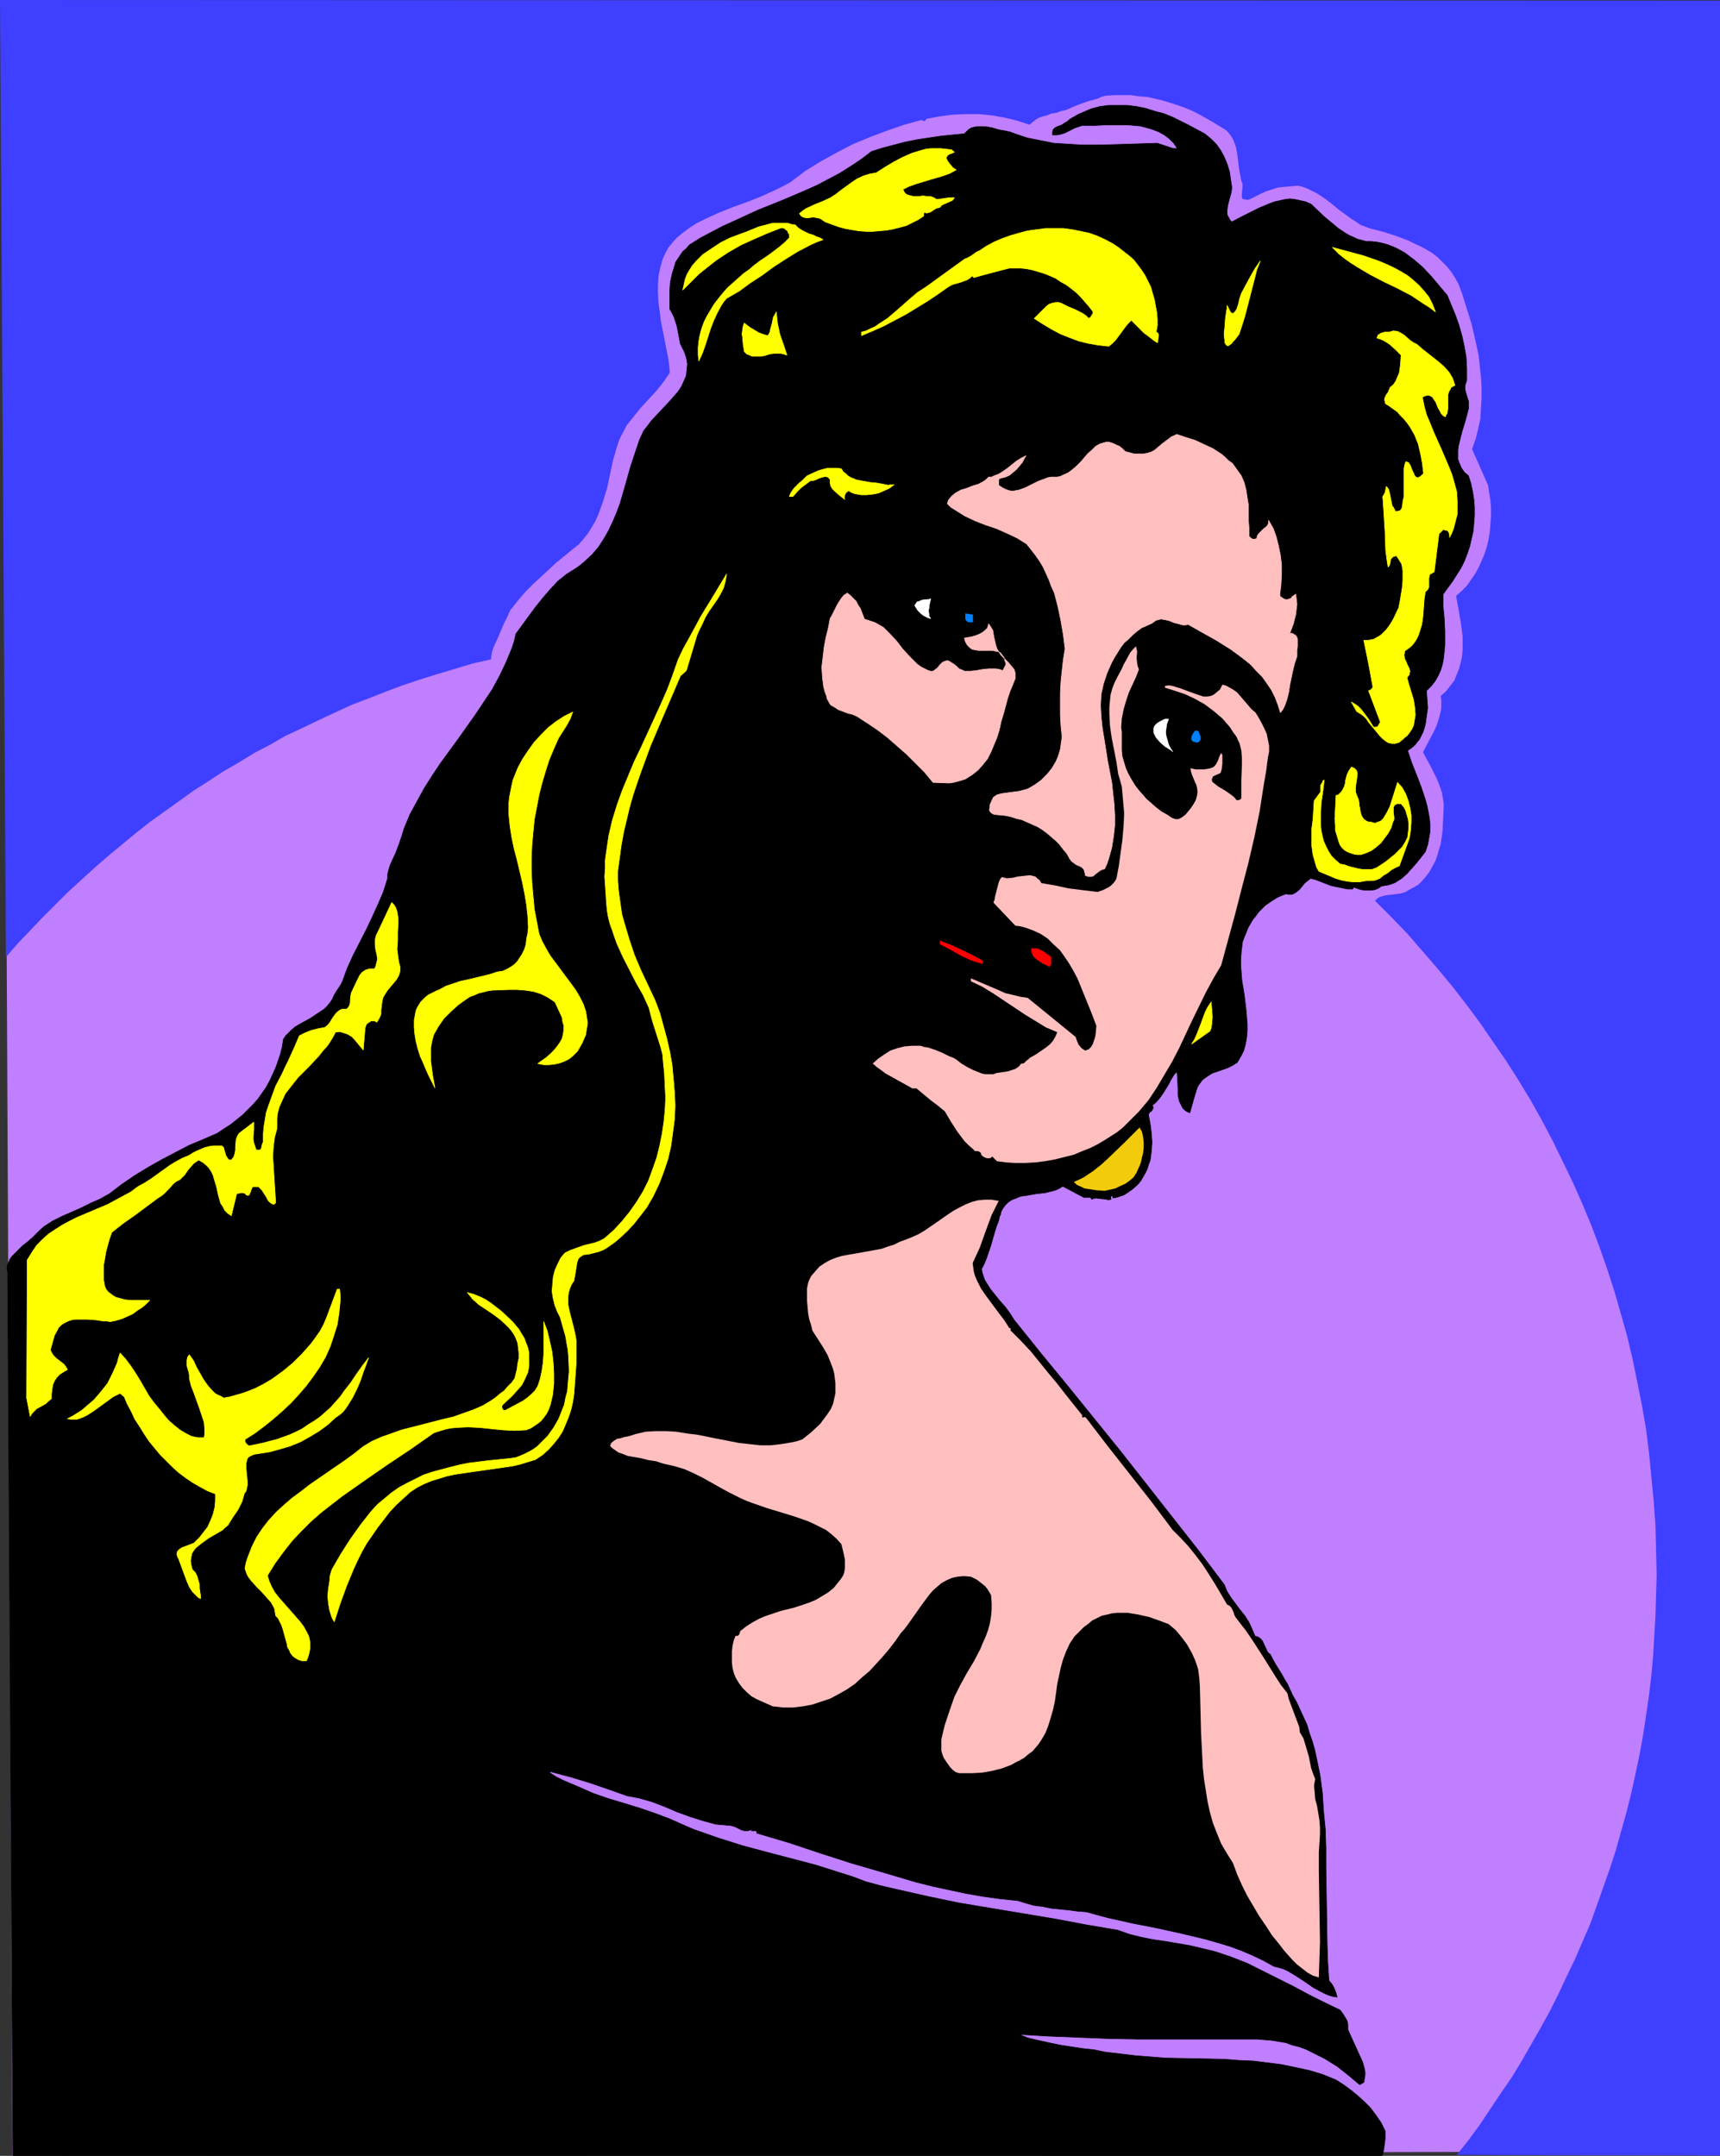
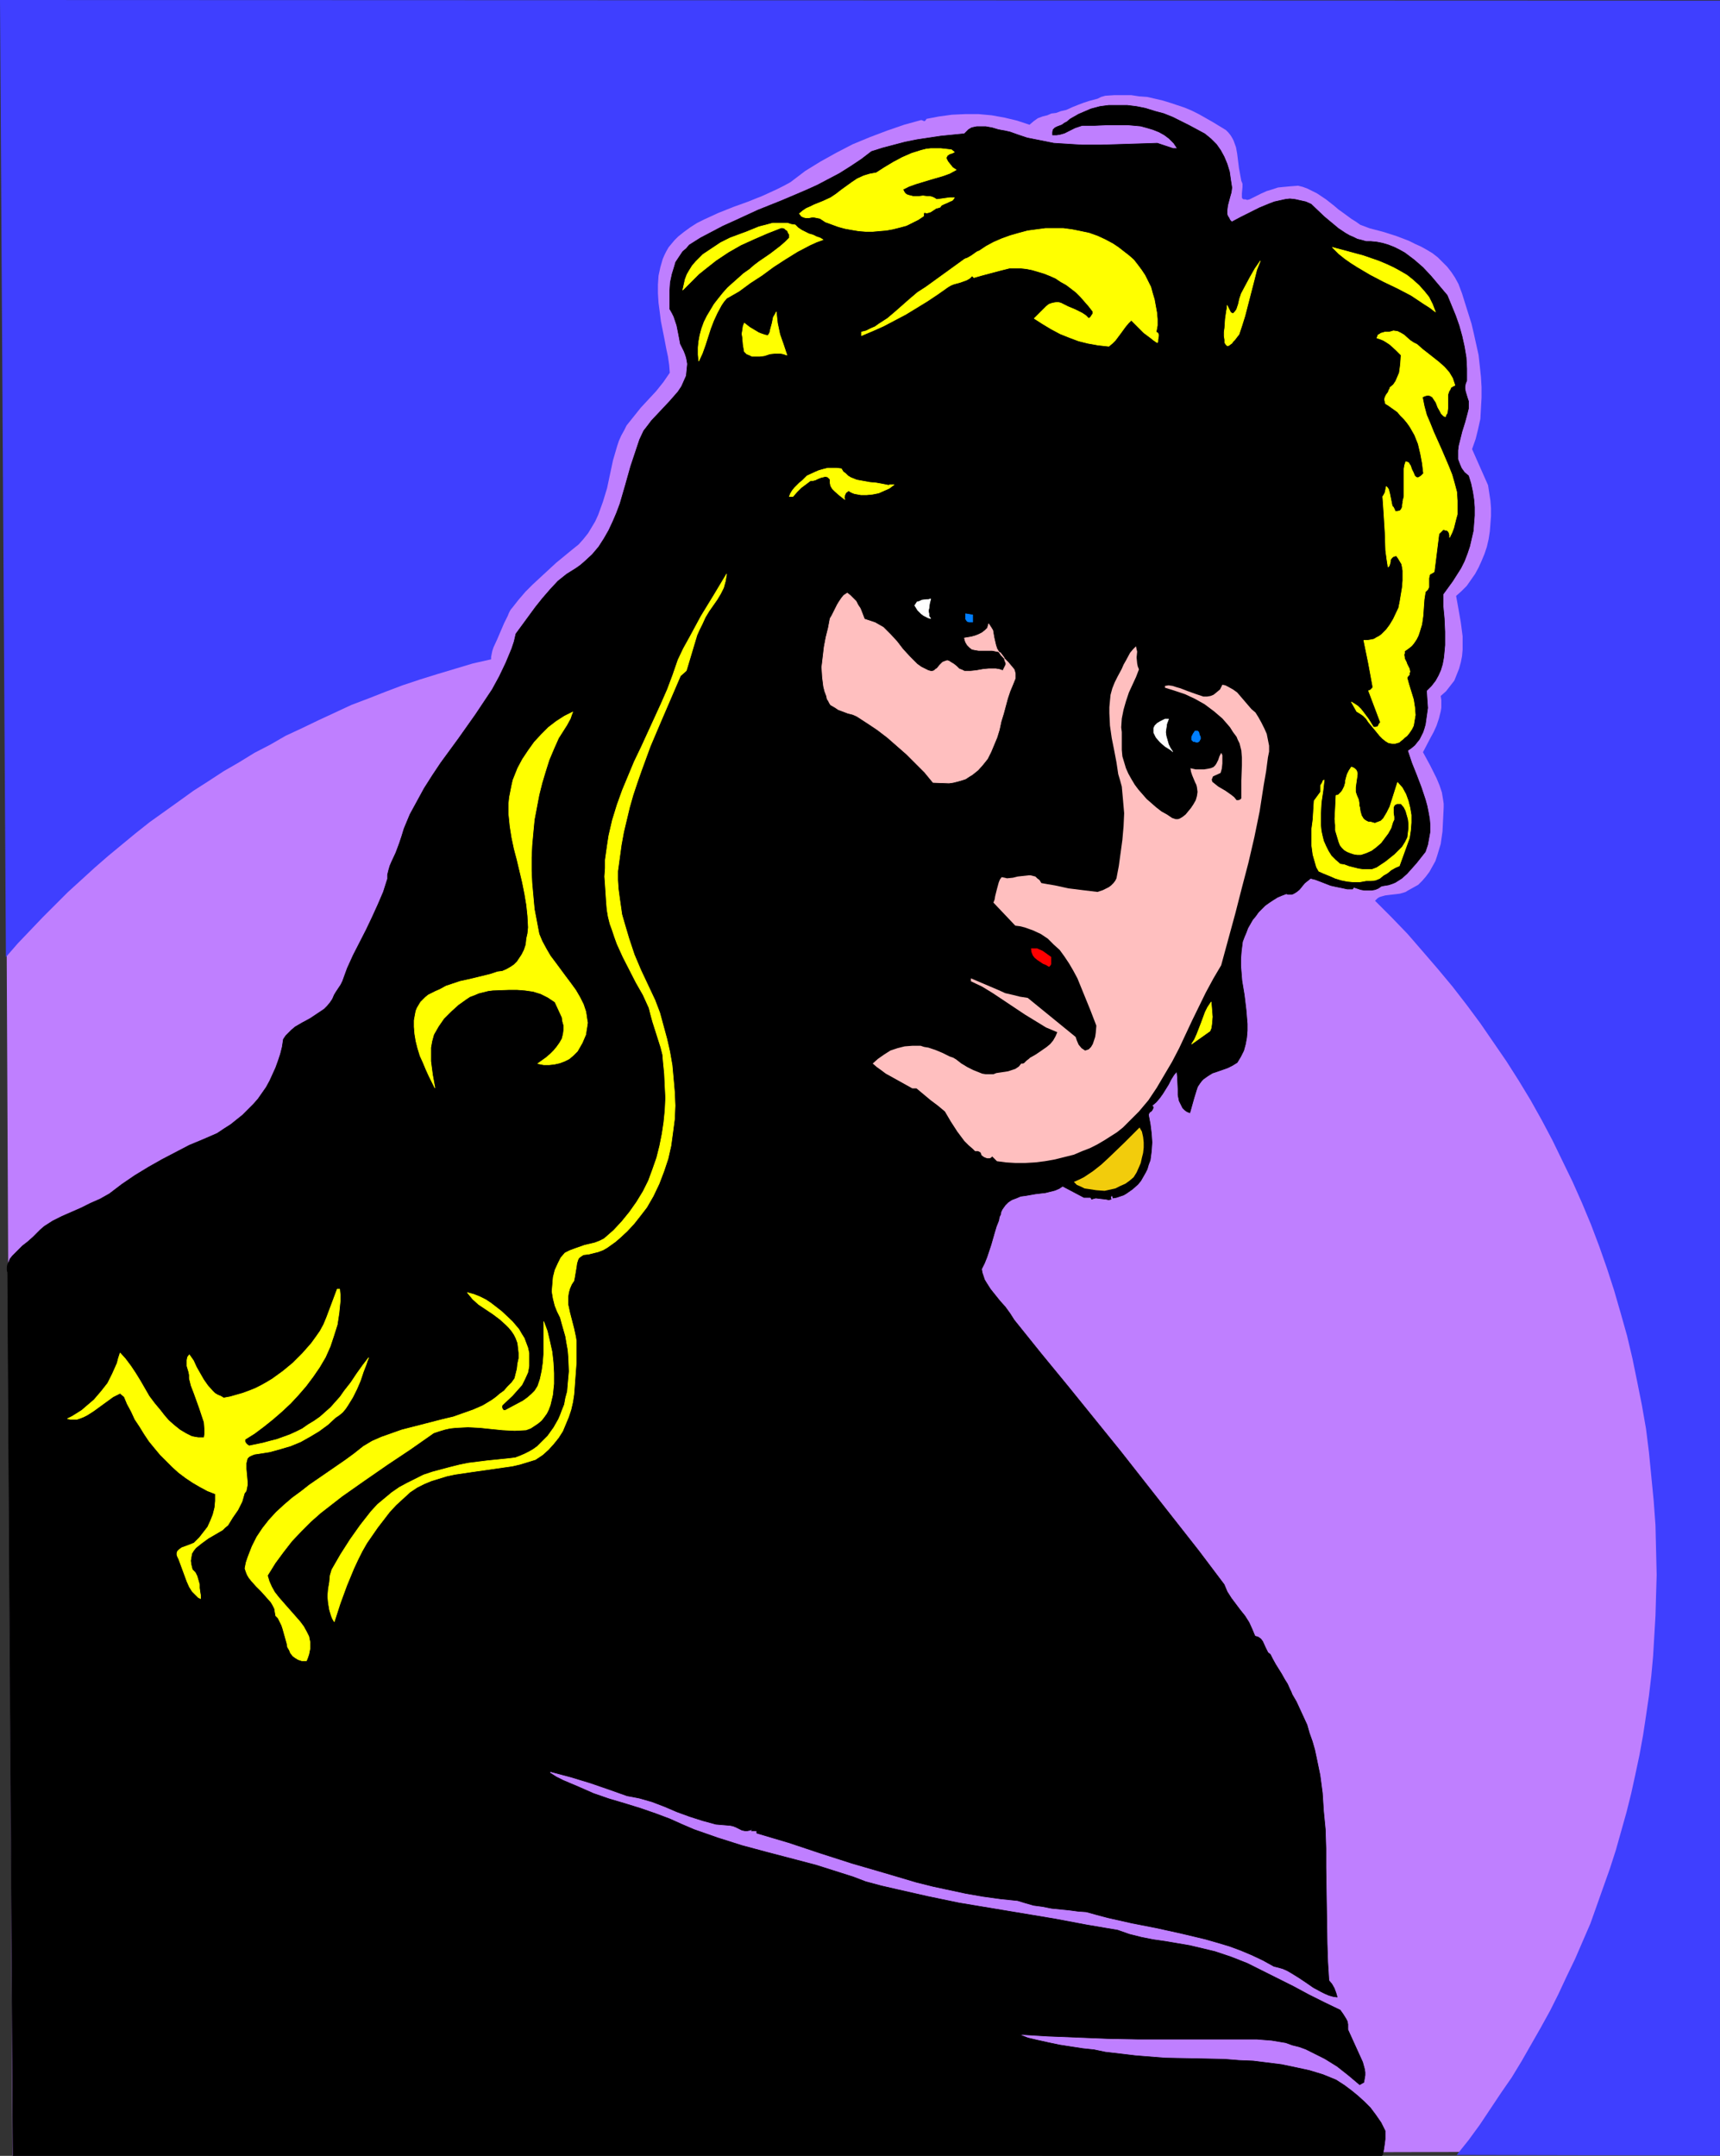
<svg xmlns="http://www.w3.org/2000/svg" xmlns:ns1="http://sodipodi.sourceforge.net/DTD/sodipodi-0.dtd" xmlns:ns2="http://www.inkscape.org/namespaces/inkscape" version="1.0" width="124.276mm" height="155.733mm" id="svg29" ns1:docname="Model 2.wmf">
  <rect width="100%" height="100%" fill="#333333" stroke="none" />
  <ns1:namedview id="namedview29" pagecolor="#ffffff" bordercolor="#000000" borderopacity="0.25" ns2:showpageshadow="2" ns2:pageopacity="0.0" ns2:pagecheckerboard="0" ns2:deskcolor="#d1d1d1" ns2:document-units="mm" />
  <defs id="defs1">
    <pattern id="WMFhbasepattern" patternUnits="userSpaceOnUse" width="6" height="6" x="0" y="0" />
  </defs>
  <path style="fill:#bf7fff;fill-opacity:1;fill-rule:evenodd;stroke:none" d="M 0.646,11.473 458.393,13.735 454.353,587.384 3.393,588.515 Z" id="path1" />
  <path style="fill:#000000;fill-opacity:1;fill-rule:evenodd;stroke:#000000;stroke-width:0.162px;stroke-linecap:round;stroke-linejoin:round;stroke-miterlimit:4;stroke-dasharray:none;stroke-opacity:1" d="m 2.1,347.421 -0.162,-0.646 v -0.808 l 0.162,-0.808 0.323,-0.646 0.323,-0.808 0.646,-0.808 1.293,-1.293 1.454,-1.454 1.454,-1.131 1.454,-1.293 0.485,-0.485 0.485,-0.485 0.969,-0.97 1.131,-0.97 2.262,-1.454 2.585,-1.293 2.585,-1.131 2.585,-1.131 2.585,-1.293 2.585,-1.131 2.585,-1.454 3.393,-2.585 3.555,-2.424 3.716,-2.262 3.716,-2.101 3.716,-1.939 3.716,-1.939 3.878,-1.616 3.716,-1.616 1.939,-1.293 1.777,-1.131 1.616,-1.293 1.616,-1.293 1.454,-1.454 1.454,-1.454 1.293,-1.454 1.131,-1.616 1.131,-1.616 0.969,-1.778 0.808,-1.778 0.808,-1.778 0.646,-1.778 0.646,-1.939 0.485,-1.939 0.323,-2.101 0.646,-0.97 0.808,-0.808 0.808,-0.808 0.969,-0.808 1.939,-1.131 2.1,-1.131 1.939,-1.293 1.939,-1.293 0.808,-0.808 0.808,-0.97 0.646,-0.97 0.485,-1.131 0.485,-0.808 0.646,-0.97 0.646,-0.97 0.485,-0.97 1.293,-3.555 1.616,-3.555 3.555,-6.948 1.616,-3.393 1.616,-3.555 1.454,-3.393 1.131,-3.555 v -1.131 l 0.323,-1.293 0.323,-1.131 0.485,-1.131 1.131,-2.424 0.485,-1.293 0.485,-1.293 0.646,-1.939 0.646,-2.101 1.616,-3.878 1.939,-3.555 1.939,-3.555 2.262,-3.555 2.262,-3.393 4.847,-6.625 4.686,-6.625 2.262,-3.393 2.262,-3.393 1.939,-3.555 1.777,-3.717 1.616,-3.878 0.646,-1.939 0.485,-2.101 1.777,-2.424 1.777,-2.424 1.777,-2.424 1.939,-2.424 2.1,-2.424 2.1,-2.262 2.424,-1.939 1.293,-0.808 1.293,-0.808 1.131,-0.808 1.131,-0.97 2.1,-1.939 1.777,-2.101 1.454,-2.262 1.293,-2.262 1.131,-2.424 0.969,-2.262 0.969,-2.585 1.454,-5.009 1.454,-5.171 1.616,-4.848 0.808,-2.424 1.131,-2.424 1.131,-1.454 0.969,-1.293 5.009,-5.333 1.131,-1.293 1.131,-1.293 0.969,-1.454 0.646,-1.454 0.646,-1.454 0.162,-1.616 0.162,-1.616 -0.162,-0.97 -0.162,-0.808 -0.323,-0.97 -0.323,-0.808 -0.485,-0.97 -0.485,-0.97 -0.485,-2.585 -0.485,-2.424 -0.808,-2.424 -0.485,-0.97 -0.646,-1.131 V 81.927 79.503 l 0.162,-2.424 0.485,-2.262 0.646,-2.101 0.323,-1.131 0.646,-0.97 0.646,-0.97 0.646,-0.97 0.969,-0.808 0.808,-0.97 3.07,-1.939 3.07,-1.616 3.07,-1.616 3.232,-1.454 6.301,-2.909 6.463,-2.585 6.463,-2.747 3.232,-1.454 3.07,-1.616 3.07,-1.616 3.07,-1.939 2.908,-1.939 2.747,-2.101 3.07,-0.97 3.07,-0.808 3.07,-0.808 3.232,-0.646 3.232,-0.485 3.232,-0.485 3.232,-0.323 3.232,-0.323 0.646,-0.646 0.485,-0.485 0.808,-0.485 0.646,-0.162 0.808,-0.162 h 0.808 1.616 l 1.777,0.323 1.616,0.485 0.808,0.162 0.969,0.162 1.454,0.323 2.262,0.808 2.424,0.808 2.424,0.485 2.424,0.485 2.424,0.485 2.585,0.162 5.17,0.323 h 5.17 l 5.17,-0.162 5.17,-0.162 5.009,-0.162 1.454,0.485 1.454,0.485 1.454,0.485 h 0.646 0.485 l -0.969,-1.454 -1.293,-1.293 -1.293,-0.97 -1.454,-0.808 -1.616,-0.646 -1.616,-0.485 -1.777,-0.485 -1.777,-0.162 -1.777,-0.162 h -1.777 -3.716 l -3.555,0.162 h -1.616 -1.777 l -0.969,0.323 -0.969,0.323 -1.939,0.97 -0.969,0.485 -1.131,0.323 -0.969,0.162 h -1.131 v -0.485 -0.323 l 0.162,-0.646 0.485,-0.485 0.646,-0.323 1.293,-0.485 0.646,-0.485 0.646,-0.323 0.969,-0.808 1.131,-0.646 1.131,-0.646 1.131,-0.485 2.262,-0.97 2.424,-0.646 2.424,-0.323 h 2.585 2.424 l 2.585,0.323 2.424,0.485 2.585,0.808 2.424,0.646 2.424,0.97 2.262,1.131 2.262,1.131 2.1,1.131 2.1,1.131 0.808,0.646 0.969,0.808 1.454,1.454 1.131,1.616 0.969,1.778 0.808,1.939 0.646,2.101 0.323,2.262 0.323,2.101 -0.162,1.293 -0.323,1.131 -0.646,2.424 -0.162,1.293 v 1.131 l 0.162,0.485 0.323,0.485 0.323,0.646 0.485,0.485 2.424,-1.293 2.585,-1.293 2.585,-1.293 2.747,-1.131 1.293,-0.485 1.454,-0.323 1.454,-0.323 1.293,-0.162 1.454,0.162 1.454,0.323 1.454,0.323 1.454,0.646 3.555,3.393 1.939,1.616 1.939,1.616 1.939,1.293 1.131,0.646 1.131,0.485 0.969,0.485 1.293,0.323 1.131,0.323 h 1.293 l 1.616,0.162 1.616,0.323 1.616,0.485 1.616,0.646 1.293,0.646 1.454,0.808 1.293,0.97 1.293,0.97 2.424,2.101 2.262,2.424 4.363,5.171 2.262,5.494 0.969,2.747 0.808,2.909 0.646,2.909 0.485,2.909 0.162,3.07 v 3.232 l -0.323,0.808 -0.162,0.808 v 0.646 l 0.162,0.808 0.485,1.616 0.323,0.97 v 0.646 1.293 l -0.323,1.293 -0.646,2.424 -0.808,2.585 -0.646,2.585 -0.323,1.293 -0.162,1.293 v 1.131 1.293 l 0.485,1.293 0.485,1.131 0.808,1.131 1.131,0.97 0.646,2.101 0.485,2.262 0.323,2.101 0.162,2.101 v 2.262 l -0.162,2.101 -0.162,2.101 -0.485,2.101 -0.485,2.101 -0.646,1.939 -0.808,2.101 -0.969,1.939 -1.131,1.778 -1.131,1.778 -1.293,1.778 -1.293,1.778 v 1.616 0.808 0.808 l 0.323,3.393 0.162,3.555 v 3.717 l -0.162,1.778 -0.162,1.616 -0.323,1.778 -0.485,1.616 -0.646,1.454 -0.808,1.454 -1.131,1.454 -1.293,1.293 0.162,2.424 0.162,2.262 -0.323,2.262 -0.323,2.262 -0.323,1.131 -0.323,0.97 -0.485,0.97 -0.485,0.97 -0.646,0.808 -0.646,0.808 -0.969,0.808 -0.969,0.646 1.131,3.393 1.293,3.232 1.293,3.393 1.131,3.393 0.485,1.778 0.323,1.616 0.323,1.778 0.162,1.778 v 1.778 l -0.323,1.778 -0.323,1.778 -0.646,1.939 -2.424,3.07 -1.293,1.454 -1.293,1.454 -1.454,1.293 -1.777,1.131 -0.808,0.323 -0.969,0.323 -0.969,0.162 -0.969,0.162 -0.969,0.646 -0.808,0.323 -0.969,0.162 h -0.969 -0.969 l -0.969,-0.162 -1.939,-0.646 -0.323,0.485 h -1.454 l -1.454,-0.323 -1.616,-0.323 -1.454,-0.323 -2.908,-1.131 -1.293,-0.485 -1.293,-0.323 -0.808,0.646 -0.808,0.646 -1.454,1.778 -0.808,0.646 -0.808,0.485 -0.485,0.162 h -0.485 -0.485 l -0.485,-0.162 -1.293,0.485 -1.131,0.485 -1.293,0.808 -0.969,0.646 -1.131,0.808 -0.969,0.97 -0.808,0.808 -0.808,1.131 -0.808,0.97 -0.646,1.131 -0.646,1.131 -0.485,1.293 -0.485,1.131 -0.485,1.293 -0.162,1.293 -0.162,1.293 -0.162,2.101 v 1.939 l 0.323,4.04 0.646,3.878 0.485,4.04 0.162,1.939 0.162,1.939 v 1.778 l -0.162,1.939 -0.323,1.778 -0.485,1.778 -0.808,1.616 -0.969,1.616 -1.293,0.808 -1.293,0.646 -2.747,0.97 -1.454,0.485 -1.293,0.808 -1.131,0.808 -0.485,0.485 -0.485,0.646 -0.646,0.97 -0.323,0.97 -0.646,2.101 -1.131,4.04 -0.808,-0.323 -0.646,-0.485 -0.485,-0.485 -0.323,-0.646 -0.323,-0.646 -0.323,-0.646 -0.323,-1.616 v -1.616 l -0.162,-3.393 -0.162,-1.454 -0.808,0.97 -0.808,1.293 -0.646,1.293 -0.808,1.293 -0.808,1.293 -0.808,1.131 -0.969,1.131 -1.131,0.97 0.323,0.323 v 0.323 l -0.162,0.323 -0.162,0.323 -0.323,0.323 -0.323,0.162 -0.162,0.323 -0.162,0.323 0.485,2.585 0.323,2.585 0.162,2.424 -0.162,2.424 -0.323,2.424 -0.485,1.293 -0.323,1.131 -0.485,0.97 -0.646,1.131 -0.646,1.131 -0.808,0.97 -1.454,1.293 -1.616,1.131 -0.808,0.485 -0.969,0.323 -0.969,0.323 -0.969,0.162 v -0.323 l -0.162,-0.162 -0.162,-0.323 -0.162,0.323 -0.162,0.323 0.162,0.485 -0.646,0.162 -0.808,-0.162 -1.454,-0.162 -1.293,-0.162 -0.646,0.162 -0.485,0.162 -0.162,-0.323 -0.162,-0.162 h -0.485 -0.646 -0.646 l -5.817,-3.07 -0.969,0.646 -1.131,0.485 -1.293,0.323 -1.293,0.323 -2.747,0.323 -2.747,0.485 -1.293,0.162 -1.131,0.485 -1.293,0.485 -0.969,0.646 -0.808,0.808 -0.808,1.131 -0.323,0.646 -0.162,0.808 -0.323,0.646 -0.162,0.97 -0.646,1.616 -0.485,1.616 -0.969,3.393 -1.131,3.393 -0.646,1.616 -0.808,1.616 0.162,0.97 0.323,0.97 0.323,0.97 0.485,0.808 1.131,1.778 1.293,1.616 1.293,1.616 1.454,1.616 1.293,1.778 1.131,1.778 7.271,9.049 7.433,9.049 14.38,17.775 14.219,18.098 7.109,9.049 6.948,9.211 0.808,1.939 1.131,1.778 2.424,3.232 1.293,1.616 1.131,1.778 0.808,1.778 0.808,1.939 0.485,0.162 0.485,0.162 0.646,0.485 0.485,0.646 0.808,1.778 0.323,0.646 0.323,0.646 0.646,0.485 0.646,1.293 0.808,1.454 1.616,2.585 0.808,1.454 0.808,1.293 0.646,1.454 0.323,0.646 0.323,0.808 1.131,1.939 0.969,2.101 0.969,2.101 0.969,2.101 0.646,2.262 0.808,2.262 0.646,2.262 0.485,2.262 0.969,4.686 0.646,4.848 0.323,5.009 0.485,5.009 0.162,5.171 v 5.171 l 0.162,10.342 0.162,10.342 0.162,5.009 0.323,5.171 0.808,0.97 0.646,1.131 0.485,1.293 0.323,1.131 -1.131,-0.162 -1.131,-0.323 -1.131,-0.485 -0.969,-0.485 -2.1,-1.131 -2.1,-1.454 -1.939,-1.293 -2.1,-1.293 -1.131,-0.646 -1.131,-0.485 -1.131,-0.323 -1.293,-0.323 -2.908,-1.616 -3.07,-1.454 -3.07,-1.293 -3.07,-1.131 -3.232,-0.97 -3.393,-0.97 -6.786,-1.616 -6.625,-1.454 -6.625,-1.293 -6.463,-1.454 -3.07,-0.808 -2.908,-0.808 -2.262,-0.162 -2.424,-0.323 -4.847,-0.485 -2.424,-0.485 -2.424,-0.323 -2.262,-0.646 -2.1,-0.646 -4.686,-0.485 -4.686,-0.646 -4.686,-0.808 -4.524,-0.97 -4.524,-0.97 -4.524,-1.131 -8.725,-2.585 -8.887,-2.585 -8.564,-2.747 -8.725,-2.909 -8.725,-2.585 v -0.646 h -1.454 l 0.162,-0.162 v -0.162 -0.323 l -0.162,0.323 -0.323,0.162 -0.808,0.162 h -0.646 l -0.808,-0.162 -1.616,-0.808 -0.808,-0.323 -0.808,-0.162 -1.939,-0.162 -1.939,-0.162 -1.777,-0.485 -1.777,-0.485 -3.555,-1.131 -3.555,-1.293 -3.393,-1.454 -3.393,-1.293 -3.393,-0.97 -1.616,-0.323 -1.777,-0.323 -5.009,-1.778 -5.17,-1.778 -5.332,-1.616 -5.494,-1.454 -0.162,0.323 1.777,1.131 1.939,0.97 4.201,1.778 4.039,1.778 4.201,1.454 4.363,1.293 4.201,1.293 4.201,1.454 3.878,1.454 3.232,1.454 3.393,1.454 3.232,1.131 3.232,1.131 6.625,2.101 6.625,1.778 6.786,1.778 6.786,1.778 6.625,2.101 3.555,1.131 3.393,1.293 4.201,1.131 4.201,0.97 8.564,1.939 8.564,1.778 8.725,1.454 8.725,1.454 8.725,1.454 8.564,1.616 8.564,1.454 3.232,1.131 3.232,0.808 3.232,0.646 3.393,0.485 6.625,1.131 3.393,0.808 3.393,0.808 4.363,1.454 4.524,1.778 4.201,2.101 4.201,2.101 4.201,2.101 4.201,2.262 4.201,2.101 4.363,2.101 0.808,1.131 0.808,1.293 0.323,0.646 0.162,0.808 v 0.808 0.646 l 0.808,1.778 0.808,1.778 1.616,3.555 0.808,1.778 0.485,1.778 0.162,0.97 v 0.808 l -0.162,0.97 -0.162,0.97 -1.131,0.646 -3.07,-2.585 -3.07,-2.424 -3.393,-2.101 -1.616,-0.808 -3.555,-1.778 -1.777,-0.646 -1.939,-0.485 -1.777,-0.646 -1.939,-0.323 -1.939,-0.323 -2.1,-0.162 -1.939,-0.162 h -16.319 -16.319 l -8.079,-0.162 -8.079,-0.323 -8.079,-0.323 -8.079,-0.485 2.424,0.97 2.747,0.646 2.908,0.646 3.07,0.646 6.301,0.97 3.07,0.323 3.07,0.646 4.201,0.485 4.039,0.485 4.039,0.323 4.039,0.323 8.24,0.162 7.917,0.162 4.039,0.323 3.878,0.162 3.878,0.485 3.878,0.485 3.878,0.808 3.716,0.808 3.716,1.131 3.555,1.454 2.262,1.454 1.939,1.454 1.777,1.454 1.777,1.616 1.616,1.616 1.454,1.939 1.454,2.101 1.131,2.262 v 0.485 0.808 0.97 l -0.162,1.293 -0.162,1.131 -0.162,0.97 -0.162,0.485 v 0.323 l -0.162,0.162 -0.162,0.162 H 3.555 Z" id="path2" />
-   <path style="fill:#ffff00;fill-opacity:1;fill-rule:evenodd;stroke:#ffff00;stroke-width:0.162px;stroke-linecap:round;stroke-linejoin:round;stroke-miterlimit:4;stroke-dasharray:none;stroke-opacity:1" d="m 7.433,344.027 1.293,-2.101 1.293,-1.939 1.616,-1.616 1.616,-1.454 1.939,-1.293 1.777,-1.131 2.1,-1.131 1.939,-0.97 8.402,-3.555 2.1,-1.131 2.1,-1.131 2.1,-1.131 1.939,-1.454 1.777,-0.97 1.777,-1.131 3.393,-2.424 1.777,-1.293 1.616,-0.97 1.777,-0.97 1.939,-0.808 0.969,-0.646 0.969,-0.485 1.131,-0.485 1.131,-0.485 1.293,-0.323 1.131,-0.162 h 1.131 1.131 l 0.485,0.485 0.162,0.646 0.323,1.131 0.162,0.485 0.323,0.485 0.323,0.485 0.323,0.162 h 0.485 l 0.646,-0.808 0.323,-0.97 0.162,-0.97 v -0.808 l 0.162,-1.939 0.323,-0.97 0.485,-0.808 4.039,-3.07 v 1.939 l -0.162,1.939 v 0.97 l 0.162,0.808 0.323,0.97 0.323,0.97 h 0.646 0.323 l 0.323,-0.162 0.162,-0.485 0.162,-0.808 0.323,-0.808 v -2.101 l 0.162,-1.939 0.323,-1.939 0.323,-1.939 0.646,-1.939 0.646,-1.778 1.293,-3.555 1.777,-3.393 0.808,-1.778 0.808,-1.616 1.616,-3.555 1.454,-3.393 1.616,-0.808 1.616,-0.646 1.939,-0.485 1.777,-0.323 0.808,-0.646 0.646,-0.808 0.485,-0.808 0.646,-0.97 0.646,-0.808 0.808,-0.646 0.323,-0.162 0.485,-0.162 h 0.485 0.646 l 0.485,-0.485 0.323,-0.646 0.162,-0.646 v -0.646 l 0.162,-1.454 0.162,-0.646 0.323,-0.646 0.969,-2.101 0.485,-0.97 0.485,-0.97 0.646,-0.808 0.969,-0.646 0.485,-0.162 0.485,-0.162 h 0.646 0.808 l 0.323,-0.646 0.162,-0.646 0.162,-0.646 0.162,-0.646 -0.162,-1.293 -0.323,-1.293 -0.162,-1.454 v -1.293 l 0.162,-0.646 0.162,-0.646 0.323,-0.646 0.323,-0.646 3.555,-7.595 0.646,0.646 0.485,0.808 0.323,0.97 0.162,0.97 0.162,1.131 v 1.131 l -0.162,2.262 v 2.424 l -0.162,2.424 0.162,1.293 0.162,1.131 0.162,1.131 0.323,1.131 v 0.646 0.646 l -0.323,1.131 -0.646,1.131 -0.808,0.97 -1.616,1.939 -0.646,0.97 -0.646,1.131 -0.323,1.778 -0.162,1.616 v 0.97 l -0.323,0.808 -0.323,0.646 -0.485,0.808 -0.646,-0.323 h -0.485 -0.485 l -0.485,0.323 -0.485,0.323 -0.323,0.323 -0.162,0.485 -0.162,0.485 -0.485,5.979 -1.616,-1.939 -0.808,-0.97 -0.808,-0.808 -1.131,-0.646 -0.969,-0.323 -1.131,-0.323 -1.131,0.162 -0.969,1.778 -1.131,1.778 -1.293,1.454 -1.293,1.616 -2.747,2.909 -2.747,2.747 -1.293,1.616 -1.131,1.454 -1.131,1.454 -0.808,1.778 -0.808,1.778 -0.485,1.778 -0.162,2.101 v 0.97 1.131 l -0.646,2.424 -0.323,2.585 -0.162,2.585 0.162,2.424 0.323,5.171 0.323,5.009 -0.485,0.485 -0.485,-0.162 -0.485,-0.323 -0.646,-0.646 -0.485,-0.97 -0.323,-0.485 -0.323,-0.485 -0.485,-0.808 -0.646,-0.646 -0.323,-0.323 h -0.485 -0.485 -0.646 l -0.162,0.323 -0.162,0.323 -0.323,0.97 -0.162,0.323 -0.162,0.323 -0.323,0.162 -0.162,-0.162 h -0.323 l -0.162,-0.323 -0.323,-0.162 -0.646,-0.162 -0.808,0.162 -0.646,0.162 -1.454,5.979 -0.969,-0.646 -0.808,-0.808 -0.485,-0.97 -0.646,-0.97 -0.646,-2.262 -0.485,-2.262 -0.646,-2.101 -0.323,-1.131 -0.485,-0.97 -0.646,-0.97 -0.808,-0.808 -0.808,-0.646 -1.131,-0.646 -0.808,0.485 -0.646,0.485 -1.293,1.454 -1.131,1.616 -0.646,0.646 -0.646,0.646 -0.969,0.485 -0.808,0.646 -1.293,1.454 -1.293,1.293 -0.808,0.646 -0.808,0.485 -6.301,4.686 -3.232,2.262 -3.07,2.424 -0.646,1.778 -0.485,1.778 -0.485,1.778 -0.323,1.939 -0.323,1.778 v 1.939 1.939 l 0.323,1.778 0.323,0.808 0.646,0.808 0.646,0.485 0.646,0.485 0.808,0.485 0.646,0.162 1.777,0.485 1.616,0.162 h 3.555 1.616 l -0.969,0.97 -1.131,0.97 -1.293,0.808 -1.293,0.97 -1.454,0.646 -1.454,0.646 -1.616,0.485 -1.616,0.323 -0.808,-0.162 h -0.969 l -2.1,-0.323 -2.262,-0.162 H 21.651 20.52 l -0.969,0.162 -0.969,0.323 -0.969,0.485 -0.808,0.485 -0.808,0.808 -0.485,0.97 -0.646,1.131 -1.131,4.04 0.485,0.97 0.485,0.646 0.646,0.646 0.646,0.485 1.454,1.131 0.485,0.646 0.485,0.808 -1.131,0.646 -0.969,0.646 -0.808,0.808 -0.646,0.97 -0.485,1.131 -0.162,1.131 -0.162,1.293 v 1.293 l -0.808,0.646 -0.646,0.646 -0.808,0.485 -1.777,0.97 -0.646,0.646 -0.646,0.646 -0.485,0.808 -0.969,-5.009 z" id="path3" />
  <path style="fill:#ffff00;fill-opacity:1;fill-rule:evenodd;stroke:#ffff00;stroke-width:0.162px;stroke-linecap:round;stroke-linejoin:round;stroke-miterlimit:4;stroke-dasharray:none;stroke-opacity:1" d="m 32.8,369.397 1.454,1.616 1.454,1.939 1.293,1.939 1.293,2.101 2.424,4.201 1.454,1.939 1.616,1.939 1.131,1.454 1.131,1.293 1.454,1.293 1.616,1.293 1.616,0.97 1.616,0.808 0.808,0.162 0.969,0.162 h 0.808 0.808 l 0.162,-1.131 v -0.97 l -0.162,-2.101 -0.646,-1.939 -0.646,-1.939 -1.454,-4.04 -0.808,-2.101 -0.485,-1.939 v -0.97 l -0.162,-0.808 -0.485,-1.616 v -0.808 -0.808 l 0.162,-0.808 0.485,-0.646 1.131,1.616 0.808,1.778 1.939,3.393 1.131,1.616 1.293,1.454 0.646,0.646 0.808,0.485 0.808,0.323 0.808,0.485 1.777,-0.323 3.393,-0.97 1.777,-0.646 1.616,-0.646 1.616,-0.808 1.454,-0.808 1.616,-0.97 2.908,-2.101 2.747,-2.262 2.585,-2.585 2.424,-2.747 1.293,-1.778 1.131,-1.616 0.969,-1.778 0.808,-1.939 1.454,-3.878 1.454,-3.878 h 0.646 l 0.162,1.616 v 1.616 l -0.323,3.232 -0.485,3.232 -0.969,3.07 -0.969,2.909 -1.293,2.909 -1.616,2.747 -1.777,2.585 -1.939,2.585 -2.1,2.424 -2.1,2.262 -2.424,2.262 -2.424,2.101 -2.424,1.939 -2.585,1.939 -2.585,1.616 v 0.646 l 0.323,0.485 0.323,0.323 0.485,0.323 3.878,-0.808 1.777,-0.485 1.939,-0.485 1.777,-0.646 1.777,-0.646 1.777,-0.808 1.616,-0.808 1.616,-1.131 1.616,-0.97 1.616,-1.131 1.454,-1.293 1.454,-1.293 1.293,-1.454 1.293,-1.454 1.131,-1.616 1.777,-2.262 1.616,-2.424 1.616,-2.262 1.616,-2.101 -0.323,0.808 -0.323,0.97 -0.808,2.101 -0.808,2.424 -0.969,2.262 -1.131,2.262 -1.293,2.101 -0.646,0.97 -0.808,0.97 -0.969,0.808 -0.969,0.646 -2.1,1.939 -2.424,1.778 -2.424,1.454 -2.585,1.454 -2.747,1.131 -2.747,0.808 -2.908,0.808 -3.07,0.485 -1.131,0.162 -0.808,0.323 -0.646,0.323 -0.485,0.485 -0.162,0.646 -0.162,0.646 v 1.616 l 0.162,1.778 0.162,1.778 v 0.808 l -0.162,0.808 -0.162,0.808 -0.485,0.646 -0.323,1.131 -0.323,1.131 -0.646,1.293 -0.485,0.97 -1.454,2.101 -1.293,2.101 -0.808,0.646 -0.646,0.646 -1.939,1.131 -1.939,1.131 -1.777,1.293 -0.808,0.646 -0.808,0.646 -0.646,0.808 -0.485,0.808 -0.162,0.97 -0.162,0.97 0.162,1.131 0.323,1.293 0.808,0.808 0.485,0.97 0.323,1.131 0.323,1.131 v 0.97 l 0.162,1.131 0.162,0.97 v 0.808 l -0.646,-0.323 -0.485,-0.485 -1.131,-1.131 -0.808,-1.293 -0.646,-1.454 -1.131,-3.07 -1.131,-3.07 -0.323,-0.646 -0.162,-0.485 v -0.485 l 0.162,-0.485 0.162,-0.162 0.323,-0.323 0.646,-0.485 1.777,-0.646 0.808,-0.323 0.808,-0.323 1.454,-1.454 1.131,-1.454 1.131,-1.454 0.808,-1.778 0.646,-1.616 0.485,-1.939 0.162,-1.778 v -1.939 l -2.1,-0.808 -2.1,-1.131 -1.939,-1.131 -1.939,-1.293 -1.939,-1.454 -1.777,-1.616 -1.616,-1.616 -1.616,-1.616 -1.616,-1.939 -1.454,-1.778 -1.293,-1.939 -1.293,-2.101 -1.293,-1.939 -0.969,-2.101 -1.131,-2.101 -0.808,-1.939 -1.131,-0.97 -1.939,0.97 -3.555,2.585 -1.777,1.293 -1.777,1.131 -0.969,0.485 -0.808,0.323 -0.969,0.323 h -0.808 -0.969 l -0.808,-0.162 1.293,-0.646 1.293,-0.808 1.293,-0.808 1.131,-0.97 2.262,-1.939 1.939,-2.262 1.777,-2.262 1.293,-2.585 1.293,-2.909 0.323,-1.293 z" id="path4" />
  <path style="fill:#ffff00;fill-opacity:1;fill-rule:evenodd;stroke:#ffff00;stroke-width:0.162px;stroke-linecap:round;stroke-linejoin:round;stroke-miterlimit:4;stroke-dasharray:none;stroke-opacity:1" d="m 99.208,394.929 2.424,-1.454 2.585,-1.131 2.747,-0.97 2.747,-0.97 5.655,-1.454 5.655,-1.454 2.747,-0.646 2.747,-0.97 2.747,-0.97 2.585,-1.131 2.424,-1.454 1.131,-0.808 1.131,-0.97 1.131,-0.808 0.969,-1.131 1.131,-1.131 0.808,-1.131 0.323,-1.293 0.323,-1.293 0.162,-1.454 0.323,-1.454 v -1.454 l -0.162,-1.454 -0.162,-1.293 -0.485,-1.293 -0.485,-0.97 -0.646,-0.97 -0.808,-0.97 -0.808,-0.808 -1.616,-1.454 -1.939,-1.454 -1.939,-1.293 -1.939,-1.293 -1.616,-1.454 -1.454,-1.778 1.777,0.485 1.616,0.646 1.616,0.808 1.454,0.97 1.454,1.131 1.454,1.131 2.908,2.747 1.777,2.101 0.646,1.131 0.808,1.293 0.485,1.293 0.485,1.293 0.323,1.454 v 1.454 1.131 0.97 l -0.162,0.97 -0.162,0.808 -0.808,1.778 -0.808,1.616 -1.293,1.454 -1.293,1.454 -2.747,2.585 -0.162,0.485 0.162,0.485 0.323,0.485 h 0.323 0.162 l 2.424,-1.293 2.424,-1.293 1.131,-0.808 1.131,-0.97 0.969,-0.97 0.808,-1.293 0.646,-1.939 0.485,-2.262 0.323,-2.262 0.162,-2.262 v -4.686 -2.101 -2.101 l 0.969,2.585 0.646,2.747 0.646,2.909 0.323,2.909 0.162,2.909 v 2.909 l -0.323,3.07 -0.646,2.747 -0.485,1.293 -0.485,0.97 -0.808,1.131 -0.646,0.808 -0.969,0.808 -0.969,0.646 -0.969,0.646 -1.293,0.485 -3.07,0.162 -3.232,-0.162 -3.232,-0.323 -3.07,-0.323 -3.232,-0.162 -3.232,0.162 -1.616,0.162 -1.454,0.323 -1.616,0.485 -1.454,0.485 -3.232,2.262 -3.232,2.262 -6.301,4.201 -6.301,4.363 -5.978,4.201 -2.908,2.262 -2.908,2.262 -2.747,2.424 -2.585,2.585 -2.585,2.747 -2.262,2.909 -2.262,3.07 -2.1,3.393 0.485,1.616 0.646,1.454 0.808,1.454 1.131,1.454 2.262,2.585 2.424,2.747 1.131,1.293 0.969,1.293 0.808,1.454 0.646,1.293 0.323,1.616 v 0.808 0.808 l -0.162,0.808 -0.162,0.808 -0.323,0.97 -0.323,0.808 H 82.404 l -0.969,-0.323 -0.808,-0.485 -0.646,-0.485 -0.646,-0.808 -0.323,-0.808 -0.485,-0.808 -0.162,-0.97 -1.131,-4.04 -0.323,-0.97 -0.485,-0.97 -0.485,-0.97 -0.646,-0.646 -0.162,-0.97 -0.162,-0.97 -0.485,-0.97 -0.485,-0.808 -1.293,-1.454 -1.293,-1.454 -1.454,-1.454 -1.293,-1.454 -0.646,-0.808 -0.485,-0.808 -0.323,-0.808 -0.323,-0.97 0.323,-1.616 0.485,-1.454 1.131,-2.909 1.293,-2.585 1.616,-2.424 1.777,-2.262 1.939,-2.101 2.1,-1.939 2.262,-1.939 2.424,-1.778 2.262,-1.778 9.856,-6.787 2.424,-1.778 z" id="path5" />
  <path style="fill:#ffff00;fill-opacity:1;fill-rule:evenodd;stroke:#ffff00;stroke-width:0.162px;stroke-linecap:round;stroke-linejoin:round;stroke-miterlimit:4;stroke-dasharray:none;stroke-opacity:1" d="m 101.308,412.704 1.777,-1.939 1.939,-1.616 1.939,-1.616 2.1,-1.454 2.1,-1.131 2.262,-1.131 2.262,-1.131 2.424,-0.808 2.424,-0.646 2.424,-0.646 2.585,-0.646 2.424,-0.485 5.17,-0.646 4.847,-0.485 1.454,-0.162 1.293,-0.162 1.293,-0.485 1.131,-0.485 1.293,-0.646 1.131,-0.646 1.131,-0.808 0.969,-0.97 0.969,-0.97 0.969,-0.97 0.808,-1.131 0.808,-1.131 0.646,-1.131 0.646,-1.131 0.485,-1.131 0.485,-1.293 0.646,-1.616 0.323,-1.778 0.485,-1.778 0.162,-1.939 0.162,-1.778 0.162,-1.778 -0.162,-3.878 -0.162,-1.939 -0.323,-1.778 -0.323,-1.939 -0.969,-3.393 -0.485,-1.778 -0.808,-1.616 -0.646,-1.616 -0.485,-1.939 -0.323,-1.939 0.162,-1.939 0.162,-1.939 0.485,-1.939 0.808,-1.778 0.808,-1.616 1.131,-1.293 1.293,-0.646 1.293,-0.485 2.747,-0.97 2.747,-0.646 1.293,-0.485 1.293,-0.646 2.585,-2.262 2.262,-2.424 2.1,-2.585 1.939,-2.747 1.777,-2.909 1.454,-2.909 1.131,-3.07 1.131,-3.232 0.808,-3.232 0.646,-3.232 0.485,-3.232 0.323,-3.232 0.162,-3.393 -0.162,-3.232 -0.162,-3.393 -0.323,-3.232 -0.162,-1.939 -0.485,-1.939 -1.131,-3.555 -1.131,-3.555 -0.485,-1.778 -0.485,-1.939 -1.616,-3.555 -1.939,-3.393 -3.555,-6.948 -1.616,-3.555 -0.646,-1.778 -0.646,-1.939 -0.646,-1.778 -0.485,-1.939 -0.323,-1.939 -0.162,-1.939 -0.162,-2.424 -0.162,-2.424 -0.162,-2.262 0.162,-2.262 v -2.262 l 0.323,-2.262 0.323,-2.262 0.323,-2.101 0.969,-4.201 1.293,-4.201 1.454,-4.04 1.616,-3.878 1.616,-3.878 1.939,-4.04 3.555,-7.756 1.777,-3.878 1.777,-4.04 1.454,-3.878 1.454,-4.201 1.454,-3.07 1.616,-2.909 3.232,-5.979 3.555,-5.817 3.393,-5.656 -0.162,0.97 -0.162,0.97 -0.485,1.778 -0.808,1.616 -0.969,1.616 -1.131,1.616 -1.131,1.616 -0.969,1.616 -0.808,1.778 -0.808,1.616 -0.646,1.454 -0.969,3.232 -0.969,3.232 -0.969,3.232 -1.616,1.454 -5.494,12.766 -2.747,6.464 -2.424,6.625 -1.131,3.232 -1.131,3.393 -0.969,3.393 -0.808,3.393 -0.808,3.393 -0.646,3.555 -0.485,3.555 -0.485,3.555 v 2.424 l 0.162,2.424 0.323,2.424 0.323,2.262 0.323,2.262 0.646,2.262 1.293,4.363 1.454,4.363 1.777,4.201 3.878,8.241 1.293,3.393 0.969,3.555 0.969,3.555 0.808,3.555 0.646,3.717 0.323,3.555 0.323,3.717 0.162,3.717 -0.162,3.717 -0.485,3.717 -0.485,3.555 -0.808,3.555 -1.131,3.393 -1.293,3.393 -1.616,3.393 -1.777,3.07 -1.616,2.101 -1.777,2.262 -1.939,2.101 -2.1,1.939 -1.131,0.97 -1.131,0.808 -1.131,0.808 -1.131,0.646 -1.293,0.485 -1.293,0.323 -1.293,0.323 -1.454,0.162 -0.485,0.323 -0.485,0.323 -0.323,0.323 -0.162,0.323 -0.323,0.97 -0.162,1.131 -0.162,0.97 -0.162,0.97 -0.162,0.97 -0.162,0.808 -0.646,0.97 -0.485,1.131 -0.323,1.131 -0.162,1.131 v 0.97 1.131 l 0.485,2.262 1.131,4.363 0.485,2.262 0.162,1.131 v 1.293 4.525 l -0.323,4.363 -0.162,2.262 -0.162,2.101 -0.323,2.101 -0.485,2.101 -0.646,1.939 -0.808,1.939 -0.808,1.939 -1.131,1.778 -1.293,1.616 -1.454,1.616 -1.616,1.454 -1.939,1.293 -2.1,0.646 -2.1,0.646 -2.1,0.485 -2.262,0.323 -4.524,0.646 -4.524,0.646 -4.363,0.646 -2.262,0.485 -2.1,0.646 -2.1,0.646 -1.939,0.808 -1.939,0.97 -1.939,1.293 -1.939,1.778 -1.939,1.778 -1.777,1.939 -1.616,2.101 -1.616,2.101 -1.454,2.101 -1.454,2.101 -1.293,2.262 -1.131,2.262 -1.131,2.424 -1.939,4.686 -1.777,4.848 -1.616,5.009 -0.485,-0.808 -0.323,-0.808 -0.485,-1.616 -0.323,-1.939 -0.162,-1.778 0.162,-1.939 0.323,-1.939 0.162,-1.778 0.485,-1.616 2.424,-4.201 2.585,-4.04 2.747,-3.878 z" id="path6" />
  <path style="fill:#ffff00;fill-opacity:1;fill-rule:evenodd;stroke:#ffff00;stroke-width:0.162px;stroke-linecap:round;stroke-linejoin:round;stroke-miterlimit:4;stroke-dasharray:none;stroke-opacity:1" d="m 120.051,270.18 1.777,-0.97 1.939,-0.646 1.939,-0.646 2.262,-0.485 4.039,-0.97 1.939,-0.485 1.939,-0.646 1.293,-0.162 1.131,-0.485 1.131,-0.646 0.969,-0.646 0.808,-0.808 0.646,-0.97 0.646,-0.97 0.646,-1.293 0.485,-1.454 0.162,-1.616 0.323,-1.454 0.162,-1.616 -0.162,-3.07 -0.323,-3.07 -0.485,-2.909 -0.646,-3.232 -1.454,-6.14 -0.808,-3.07 -0.646,-3.07 -0.485,-3.07 -0.323,-3.232 v -3.07 l 0.162,-1.616 0.323,-1.616 0.323,-1.616 0.323,-1.454 0.646,-1.616 0.646,-1.616 1.293,-2.424 1.616,-2.424 1.616,-2.262 1.939,-2.101 1.939,-1.939 2.1,-1.616 2.262,-1.454 2.262,-1.131 -0.323,0.808 -0.323,0.97 -0.969,1.778 -1.131,1.778 -1.131,1.778 -1.293,2.909 -1.293,3.07 -0.969,3.07 -0.969,3.232 -0.808,3.232 -0.646,3.393 -0.646,3.393 -0.323,3.393 -0.323,3.555 -0.162,3.393 v 3.555 l 0.162,3.393 0.323,3.555 0.323,3.555 0.646,3.393 0.646,3.393 0.808,1.939 1.131,2.101 1.131,1.939 1.454,1.939 2.747,3.717 1.454,1.939 1.293,1.778 1.131,1.939 0.969,1.939 0.646,1.939 0.162,0.97 0.162,1.131 0.162,0.97 -0.162,1.131 -0.162,0.97 -0.162,1.131 -0.485,1.131 -0.485,1.131 -0.646,1.131 -0.646,1.131 -1.131,1.131 -1.131,0.97 -1.293,0.646 -1.293,0.485 -1.454,0.323 -1.454,0.162 h -1.454 l -1.616,-0.323 2.262,-1.616 1.131,-0.97 0.969,-0.97 0.808,-0.97 0.808,-1.131 0.646,-1.131 0.323,-1.293 0.162,-1.293 v -0.97 l -0.323,-1.131 -0.162,-1.131 -0.969,-2.101 -0.969,-2.101 -0.969,-0.646 -0.969,-0.646 -0.969,-0.485 -0.969,-0.485 -2.1,-0.646 -2.262,-0.323 -2.1,-0.162 h -2.262 l -4.363,0.162 -1.293,0.162 -1.293,0.323 -1.293,0.323 -1.131,0.485 -1.293,0.485 -0.969,0.646 -1.131,0.808 -1.131,0.808 -1.939,1.778 -1.939,1.939 -1.454,2.101 -1.293,2.262 -0.485,1.778 -0.323,1.778 v 1.778 1.939 l 0.485,3.717 0.646,3.555 -0.808,-1.616 -0.808,-1.616 -0.808,-1.778 -0.808,-1.939 -0.808,-1.778 -0.646,-2.101 -0.485,-1.939 -0.323,-1.939 -0.162,-1.939 v -1.778 l 0.323,-1.778 0.162,-0.808 0.323,-0.808 0.485,-0.808 0.485,-0.808 0.646,-0.646 0.646,-0.646 0.808,-0.646 0.969,-0.485 0.969,-0.485 z" id="path7" />
-   <path style="fill:#ffbfbf;fill-opacity:1;fill-rule:evenodd;stroke:none" d="m 173.533,391.535 2.747,-0.646 2.747,-0.162 h 2.908 l 2.747,0.162 2.908,0.485 2.747,0.323 5.655,1.131 5.817,1.131 2.908,0.323 2.908,0.323 h 2.747 l 2.908,-0.323 2.908,-0.485 1.454,-0.323 1.454,-0.485 2.424,-1.939 2.424,-2.262 0.969,-1.293 0.969,-1.293 0.969,-1.454 0.646,-1.454 0.323,-1.454 0.323,-1.454 v -1.454 -1.293 l -0.162,-1.293 -0.162,-1.293 -0.323,-1.293 -0.485,-1.293 -0.969,-2.424 -1.293,-2.262 -2.908,-4.525 -0.323,-1.454 -0.485,-1.454 -0.323,-1.616 -0.162,-1.778 -0.162,-1.778 v -1.616 -1.778 l 0.323,-1.616 0.323,-0.808 0.485,-0.97 1.131,-1.293 1.131,-1.293 1.454,-0.97 1.454,-0.808 1.616,-0.646 1.616,-0.485 1.777,-0.323 3.716,-0.646 3.555,-0.646 1.777,-0.323 1.777,-0.646 1.616,-0.485 1.616,-0.808 1.777,-0.646 1.616,-0.646 1.777,-0.808 1.616,-0.97 3.07,-2.101 3.232,-2.262 1.454,-0.97 1.777,-0.97 1.616,-0.808 1.616,-0.646 1.777,-0.485 1.777,-0.162 h 1.939 l 0.969,0.162 0.969,0.162 -0.969,1.939 -0.969,1.939 -1.616,4.363 -1.616,4.525 -0.969,2.101 -0.969,2.101 0.162,1.293 0.162,1.131 0.323,1.131 0.485,1.131 1.131,2.262 1.454,2.101 3.232,4.363 1.616,2.101 1.454,2.262 h 0.323 v 0.646 l 2.908,2.909 2.585,2.747 4.847,5.979 2.424,2.909 2.262,2.909 4.524,5.656 v 0.323 0.162 l 0.162,0.162 h 0.162 l 0.323,-0.162 0.323,0.162 0.162,0.162 5.817,7.595 5.978,7.595 5.978,7.595 2.908,3.878 2.908,3.878 2.262,2.262 2.1,2.262 1.939,2.424 1.939,2.585 1.777,2.747 1.616,2.585 1.616,2.747 1.616,2.747 0.646,0.323 0.485,0.485 0.323,0.646 0.323,0.646 0.162,0.646 0.323,0.646 0.485,0.646 0.485,0.646 1.777,2.262 1.777,2.585 3.232,5.009 3.232,5.171 1.454,2.262 1.777,2.262 0.323,1.454 0.485,1.293 0.969,2.585 0.969,2.585 0.485,1.293 0.162,1.454 0.969,1.616 0.485,1.616 0.969,3.232 0.646,3.232 0.485,1.454 0.646,1.616 -0.162,0.808 -0.162,0.97 0.162,1.778 0.162,1.939 0.485,1.778 0.646,3.878 0.162,2.101 v 1.939 l -0.323,4.848 v 4.848 l 0.162,9.695 0.162,9.857 -0.162,4.848 -0.162,4.848 -1.616,-0.485 -1.454,-0.808 -1.454,-1.131 -1.454,-1.131 -1.293,-1.293 -1.293,-1.454 -1.131,-1.293 -0.969,-1.293 -2.1,-2.585 -1.777,-2.747 -1.777,-2.585 -1.616,-2.747 -1.616,-2.747 -1.454,-2.909 -1.293,-2.909 -1.131,-3.07 -1.616,-2.585 -1.616,-2.747 -1.131,-2.747 -1.131,-2.909 -0.808,-2.909 -0.646,-2.909 -0.485,-3.07 -0.485,-3.07 -0.323,-3.07 -0.162,-3.232 -0.323,-6.14 -0.162,-6.464 -0.162,-6.302 -0.162,-2.424 -0.323,-2.424 -0.808,-2.424 -0.969,-2.101 -1.293,-2.262 -1.454,-1.939 -1.616,-1.939 -1.939,-1.616 -2.585,-0.97 -2.747,-0.97 -2.908,-0.646 -2.908,-0.485 h -1.454 -1.454 l -1.454,0.162 -1.293,0.323 -1.454,0.323 -1.293,0.646 -1.293,0.646 -1.131,0.97 -1.131,0.808 -0.808,0.808 -0.969,0.97 -0.808,0.808 -0.646,0.97 -0.646,0.97 -0.969,2.101 -0.808,2.101 -0.646,2.262 -0.485,2.262 -0.485,2.262 -0.646,4.686 -0.485,2.262 -0.646,2.262 -0.646,2.101 -0.808,2.101 -1.131,1.939 -0.646,0.97 -0.808,0.97 -0.969,1.131 -1.131,0.808 -1.131,0.97 -1.131,0.646 -1.293,0.646 -1.131,0.646 -2.585,0.97 -2.585,0.646 -2.747,0.485 -2.747,0.162 h -2.585 -0.969 l -0.969,-0.323 -0.808,-0.646 -0.646,-0.646 -1.131,-1.616 -0.646,-0.97 -0.323,-0.808 -0.323,-1.131 v -0.97 -2.101 l 0.485,-2.101 0.485,-1.939 1.293,-3.878 1.293,-3.717 1.616,-3.232 1.777,-3.232 1.939,-3.232 1.777,-3.393 0.646,-1.616 0.808,-1.778 0.646,-1.778 0.485,-1.778 0.323,-1.939 0.162,-1.778 v -1.939 l -0.162,-2.101 -0.485,-0.808 -0.485,-0.808 -0.646,-0.808 -0.808,-0.646 -1.454,-1.131 -1.616,-0.808 -1.939,-0.162 -1.777,0.162 -1.454,0.323 -1.454,0.646 -1.454,0.808 -1.131,0.97 -1.131,0.97 -0.969,1.131 -1.939,2.585 -1.939,2.747 -1.939,2.747 -0.969,1.293 -1.131,1.293 -1.454,2.101 -1.616,2.101 -1.777,2.101 -1.777,1.939 -1.777,1.939 -2.1,1.778 -1.939,1.778 -2.1,1.454 -2.262,1.293 -2.424,1.293 -2.424,0.808 -2.424,0.808 -2.585,0.485 -2.747,0.323 h -2.585 l -2.908,-0.323 -1.454,-0.646 -1.454,-0.646 -1.454,-0.646 -1.454,-0.808 -1.293,-1.131 -1.131,-1.131 -0.969,-1.293 -0.969,-1.616 -0.485,-1.293 -0.323,-1.293 -0.162,-1.454 v -1.616 -1.454 l 0.162,-1.454 0.323,-1.454 0.485,-1.293 h 0.646 l 0.323,-0.323 0.162,-0.323 0.162,-0.646 1.616,-1.293 1.777,-1.131 1.777,-0.97 1.939,-0.808 3.878,-1.293 1.939,-0.485 1.939,-0.485 1.939,-0.646 1.939,-0.646 1.939,-0.808 1.616,-0.97 1.616,-0.97 1.616,-1.293 1.293,-1.616 0.646,-0.808 0.646,-0.97 0.323,-0.97 0.162,-1.131 v -1.131 -1.131 l -0.485,-2.262 -0.485,-1.939 -1.293,-1.454 -1.454,-1.293 -1.454,-1.131 -1.616,-0.808 -1.616,-0.808 -1.777,-0.808 -3.716,-1.293 -7.433,-2.262 -3.716,-1.293 -1.777,-0.646 -1.777,-0.808 -2.585,-1.293 -2.424,-1.293 -5.17,-2.909 -2.585,-1.293 -2.585,-1.131 -2.747,-0.808 -1.454,-0.323 -1.454,-0.323 -1.939,-0.646 -2.1,-0.323 -1.939,-0.485 -1.777,-0.323 -1.939,-0.323 -1.616,-0.646 -0.969,-0.323 -1.616,-1.131 -0.646,-0.646 0.323,-0.808 0.808,-0.646 0.808,-0.485 0.969,-0.162 0.969,-0.323 0.969,-0.162 1.131,-0.323 z" id="path8" />
  <path style="fill:#ffff00;fill-opacity:1;fill-rule:evenodd;stroke:#ffff00;stroke-width:0.162px;stroke-linecap:round;stroke-linejoin:round;stroke-miterlimit:4;stroke-dasharray:none;stroke-opacity:1" d="m 201.971,63.99 1.777,-0.646 3.555,-1.454 1.939,-0.485 1.777,-0.485 h 2.1 1.939 l 0.969,0.323 1.131,0.162 0.808,0.808 0.969,0.646 1.939,0.97 1.131,0.323 0.969,0.485 0.969,0.323 0.808,0.485 -1.777,0.646 -1.777,0.808 -3.393,1.778 -3.393,2.101 -3.232,2.101 -3.07,2.262 -3.232,2.101 -3.07,2.262 -3.393,1.939 -0.808,0.97 -0.646,0.97 -1.131,2.101 -0.969,2.101 -0.808,2.101 -1.454,4.525 -0.808,2.262 -0.969,2.101 -0.162,-1.778 v -1.939 l 0.162,-1.616 0.323,-1.778 0.485,-1.778 0.646,-1.778 0.808,-1.616 0.969,-1.616 0.969,-1.616 1.131,-1.454 1.293,-1.616 1.293,-1.454 1.454,-1.293 1.454,-1.293 1.454,-1.293 1.616,-1.131 1.293,-1.131 1.293,-0.97 3.07,-2.101 2.747,-2.101 1.293,-1.131 1.131,-1.131 v -0.485 -0.485 l -0.323,-0.485 -0.162,-0.485 -0.485,-0.323 -0.323,-0.323 -0.485,-0.162 h -0.485 l -3.716,1.454 -3.716,1.616 -3.555,1.616 -3.393,1.939 -3.393,2.262 -3.07,2.424 -1.616,1.293 -1.454,1.454 -1.454,1.454 -1.454,1.454 0.323,-1.454 0.323,-1.454 0.485,-1.293 0.646,-1.131 0.808,-1.293 0.969,-1.131 0.969,-0.97 0.969,-0.97 2.424,-1.616 2.424,-1.616 2.585,-1.293 z" id="path9" />
  <path style="fill:#ffff00;fill-opacity:1;fill-rule:evenodd;stroke:#ffff00;stroke-width:0.162px;stroke-linecap:round;stroke-linejoin:round;stroke-miterlimit:4;stroke-dasharray:none;stroke-opacity:1" d="m 203.263,88.229 1.454,1.131 1.616,0.97 0.808,0.485 0.808,0.323 0.969,0.323 0.808,0.162 0.485,-0.808 0.162,-0.808 0.485,-1.778 0.323,-1.616 0.485,-0.808 0.323,-0.646 0.162,1.616 0.162,1.454 0.646,3.07 0.969,2.747 0.969,2.909 -0.969,-0.323 -0.808,-0.162 h -0.646 -0.808 l -1.454,0.162 -1.454,0.485 -1.293,0.162 h -1.454 -0.646 l -0.646,-0.323 -0.808,-0.323 -0.646,-0.646 -0.323,-1.939 -0.162,-1.939 -0.162,-0.97 0.162,-0.97 0.162,-1.131 z" id="path10" />
  <path style="fill:#ffff00;fill-opacity:1;fill-rule:evenodd;stroke:#ffff00;stroke-width:0.162px;stroke-linecap:round;stroke-linejoin:round;stroke-miterlimit:4;stroke-dasharray:none;stroke-opacity:1" d="m 220.39,129.919 2.1,-0.97 1.131,-0.485 1.131,-0.323 1.293,-0.323 h 1.131 1.293 l 1.293,0.162 0.485,0.808 0.646,0.485 0.646,0.646 0.808,0.485 1.616,0.646 1.777,0.323 1.777,0.323 1.777,0.162 1.777,0.323 1.616,0.323 0.323,-0.162 h 0.323 0.485 0.323 l -1.293,0.97 -1.454,0.646 -1.454,0.646 -1.616,0.323 -1.616,0.162 h -1.616 l -1.777,-0.323 -0.808,-0.323 -0.808,-0.485 -0.323,0.323 -0.323,0.162 -0.323,0.646 -0.162,0.646 v 0.323 l 0.162,0.323 -1.454,-1.131 -1.293,-1.131 -0.646,-0.646 -0.485,-0.808 -0.162,-0.808 v -0.97 l -0.323,-0.323 -0.323,-0.323 -0.646,-0.162 -0.646,0.162 -0.646,0.162 -0.808,0.323 -0.646,0.323 -0.646,0.162 h -0.646 l -1.293,0.97 -1.293,0.97 -1.131,1.131 -1.131,1.293 h -0.969 l 0.323,-0.808 0.485,-0.808 0.646,-0.808 0.646,-0.646 0.646,-0.646 0.808,-0.646 0.646,-0.646 z" id="path11" />
  <path style="fill:#ffff00;fill-opacity:1;fill-rule:evenodd;stroke:#ffff00;stroke-width:0.162px;stroke-linecap:round;stroke-linejoin:round;stroke-miterlimit:4;stroke-dasharray:none;stroke-opacity:1" d="m 226.853,53.971 1.454,-0.97 1.454,-1.131 2.908,-2.101 1.454,-0.97 1.777,-0.808 1.616,-0.485 1.777,-0.323 2.262,-1.454 2.424,-1.454 2.424,-1.293 2.585,-1.131 2.585,-0.808 1.293,-0.323 1.293,-0.162 h 1.454 1.293 l 1.454,0.162 1.454,0.162 0.808,0.646 -0.646,0.323 -0.646,0.162 -0.646,0.485 -0.323,0.646 0.485,0.97 0.646,0.808 0.646,0.808 0.969,0.646 -1.777,0.97 -1.777,0.646 -3.878,1.131 -3.716,1.131 -1.777,0.646 -1.616,0.808 0.323,0.646 0.323,0.485 0.485,0.323 0.485,0.162 0.646,0.162 0.646,0.162 h 1.293 l 1.293,-0.162 1.293,0.162 h 0.646 l 0.646,0.162 0.646,0.323 0.485,0.323 1.293,-0.162 1.131,-0.162 1.131,-0.162 h 1.293 l -0.323,0.485 -0.323,0.323 -0.485,0.162 -0.646,0.323 -1.131,0.485 -0.646,0.323 -0.323,0.485 -0.485,0.162 -0.646,0.162 -0.969,0.646 -0.485,0.323 -0.485,0.162 -0.646,0.162 -0.485,-0.162 -0.323,0.162 v 0.808 l -1.454,0.97 -1.616,0.808 -1.616,0.808 -1.777,0.485 -1.939,0.485 -1.777,0.323 -1.939,0.162 -1.777,0.162 h -1.939 l -1.939,-0.162 -1.939,-0.323 -1.777,-0.323 -1.777,-0.485 -1.777,-0.646 -1.777,-0.646 -1.454,-0.97 -0.808,-0.162 -0.808,-0.162 H 221.683 l -0.808,0.162 h -0.808 l -0.646,-0.162 -0.646,-0.323 -0.162,-0.323 -0.323,-0.323 0.969,-0.808 0.969,-0.646 1.131,-0.485 0.969,-0.485 2.424,-0.97 z" id="path12" />
  <path style="fill:#ffbfbf;fill-opacity:1;fill-rule:evenodd;stroke:#ffbfbf;stroke-width:0.162px;stroke-linecap:round;stroke-linejoin:round;stroke-miterlimit:4;stroke-dasharray:none;stroke-opacity:1" d="m 231.378,161.914 0.808,0.646 0.808,0.808 0.808,0.808 0.485,0.97 0.646,0.97 0.323,0.808 0.808,2.101 1.454,0.485 1.454,0.485 1.131,0.646 1.131,0.646 0.969,0.97 0.969,0.97 1.777,1.939 1.616,2.101 1.939,2.101 0.969,0.97 0.969,0.97 1.131,0.808 1.293,0.646 0.646,0.323 0.646,0.162 h 0.485 l 0.485,-0.162 0.323,-0.323 0.485,-0.323 0.646,-0.808 0.808,-0.808 0.323,-0.162 0.485,-0.162 0.485,-0.162 0.485,0.162 0.485,0.323 0.808,0.485 0.808,0.646 0.646,0.646 0.808,0.323 0.646,0.323 h 0.808 0.808 l 1.616,-0.162 1.777,-0.323 1.616,-0.162 h 0.969 0.969 l 0.969,0.162 0.969,0.323 0.323,-0.646 0.162,-0.323 0.162,-0.323 0.162,-0.323 v -0.162 -0.323 l -0.162,-0.323 -0.162,-0.485 -0.162,-0.646 -0.485,-0.646 -0.485,-0.646 -0.646,-0.323 -0.808,-0.162 -0.808,-0.162 h -1.939 -1.777 l -0.969,-0.162 -0.808,-0.162 -0.646,-0.485 -0.646,-0.646 -0.485,-0.808 -0.162,-0.485 -0.162,-0.646 0.969,-0.162 0.969,-0.162 1.131,-0.323 0.808,-0.323 0.969,-0.485 0.808,-0.646 0.646,-0.646 0.323,-1.131 0.646,0.97 0.485,0.808 0.162,0.97 0.162,0.97 0.485,2.101 0.323,0.97 0.485,0.808 0.646,0.97 0.969,0.97 0.969,0.97 0.808,0.97 0.808,0.97 0.162,0.485 0.162,0.646 v 0.646 0.646 l -0.323,0.808 -0.323,0.808 -0.808,1.939 -0.646,1.939 -1.131,4.201 -0.646,2.101 -0.485,2.262 -0.646,2.101 -0.808,1.939 -0.808,1.939 -0.969,1.939 -1.293,1.616 -1.293,1.454 -1.616,1.293 -0.808,0.485 -0.969,0.646 -0.969,0.323 -1.131,0.323 -1.293,0.323 -1.131,0.162 -4.363,-0.162 -2.262,-2.747 -2.424,-2.424 -2.585,-2.585 -2.585,-2.262 -2.585,-2.262 -2.747,-2.101 -2.908,-1.939 -2.747,-1.778 -1.131,-0.485 -1.293,-0.323 -1.293,-0.485 -1.293,-0.485 -0.969,-0.646 -1.131,-0.646 -0.323,-0.485 -0.323,-0.646 -0.323,-0.485 -0.162,-0.808 -0.485,-1.293 -0.323,-1.293 -0.162,-1.293 -0.162,-1.293 -0.162,-2.747 0.323,-2.747 0.323,-2.747 0.485,-2.585 0.646,-2.585 0.485,-2.585 0.485,-0.808 0.485,-0.97 0.969,-1.939 0.485,-0.808 0.646,-0.97 0.646,-0.808 z" id="path13" />
  <path style="fill:#ffff00;fill-opacity:1;fill-rule:evenodd;stroke:#ffff00;stroke-width:0.162px;stroke-linecap:round;stroke-linejoin:round;stroke-miterlimit:4;stroke-dasharray:none;stroke-opacity:1" d="m 235.255,90.653 1.293,-0.323 1.293,-0.646 1.131,-0.485 1.131,-0.808 2.262,-1.454 2.1,-1.778 4.039,-3.555 2.1,-1.778 2.262,-1.454 10.502,-7.595 0.323,-0.162 0.485,-0.162 1.131,-0.646 1.131,-0.808 0.485,-0.323 0.485,-0.162 1.939,-1.293 2.1,-1.131 2.262,-0.97 2.262,-0.808 2.262,-0.646 2.424,-0.646 2.424,-0.323 2.424,-0.323 h 2.424 2.424 l 2.424,0.323 2.424,0.485 2.262,0.485 2.262,0.808 2.1,0.97 2.1,1.131 1.454,0.97 1.454,1.131 1.454,1.131 1.293,1.131 1.131,1.454 0.969,1.293 0.969,1.454 0.808,1.616 0.808,1.616 0.485,1.778 0.485,1.616 0.323,1.778 0.323,1.778 0.162,1.778 v 1.778 l -0.323,1.778 0.323,0.162 0.162,0.162 0.162,0.323 v 0.485 l -0.162,0.97 v 0.485 l -0.162,0.323 -0.969,-0.646 -0.808,-0.646 -1.939,-1.454 -1.777,-1.778 -1.616,-1.616 -0.808,0.808 -0.808,0.97 -1.293,1.778 -1.454,1.939 -0.808,0.808 -0.969,0.808 -2.908,-0.323 -2.747,-0.485 -2.585,-0.646 -2.585,-0.97 -2.424,-0.97 -2.424,-1.293 -2.424,-1.454 -2.262,-1.454 1.616,-1.616 1.616,-1.616 0.808,-0.646 0.969,-0.323 0.969,-0.162 h 0.646 l 0.646,0.162 1.939,0.97 1.939,0.808 1.939,0.97 0.969,0.646 0.808,0.808 0.485,-0.323 0.323,-0.485 0.323,-0.485 v -0.646 l -1.131,-1.454 -1.131,-1.293 -1.131,-1.293 -1.131,-1.131 -1.454,-1.131 -1.293,-0.97 -1.454,-0.808 -1.454,-0.97 -1.454,-0.646 -1.616,-0.646 -1.616,-0.485 -1.616,-0.485 -1.616,-0.323 -1.454,-0.162 h -1.777 -1.454 l -2.585,0.646 -2.424,0.646 -2.424,0.646 -2.262,0.646 -0.485,-0.485 -0.646,0.646 -0.808,0.485 -1.777,0.646 -1.777,0.485 -0.808,0.323 -0.808,0.485 -2.747,1.939 -2.908,1.939 -5.817,3.555 -3.07,1.616 -3.07,1.616 -2.908,1.293 -3.07,1.293 z" id="path14" />
  <path style="fill:#ffbfbf;fill-opacity:1;fill-rule:evenodd;stroke:none" d="m 253.514,286.016 0.969,0.323 0.969,0.323 1.939,0.808 1.939,0.97 0.969,0.323 0.808,0.485 1.454,1.131 1.616,0.97 1.616,0.808 1.616,0.646 0.808,0.323 0.969,0.162 h 0.969 1.131 l 0.808,-0.323 1.131,-0.162 2.1,-0.323 0.969,-0.323 0.969,-0.323 0.969,-0.646 0.646,-0.808 h 0.485 l 0.323,-0.162 0.646,-0.646 0.646,-0.485 0.323,-0.323 0.323,-0.162 1.131,-0.646 0.969,-0.646 2.1,-1.454 0.969,-0.808 0.808,-0.97 0.646,-1.131 0.485,-1.131 -3.07,-1.293 -2.908,-1.778 -2.908,-1.778 -2.908,-1.939 -2.908,-1.939 -2.908,-1.939 -2.908,-1.778 -3.07,-1.454 v -0.808 l 7.594,3.232 1.777,0.808 2.1,0.485 1.939,0.485 2.1,0.323 13.088,10.665 0.323,0.97 0.485,1.131 0.808,0.97 0.485,0.323 0.485,0.323 0.485,-0.162 0.485,-0.162 0.646,-0.646 0.485,-0.808 0.323,-0.97 0.323,-0.97 0.162,-1.131 0.162,-1.939 -1.616,-4.201 -1.777,-4.363 -1.777,-4.363 -1.131,-2.101 -1.131,-1.939 -1.293,-1.939 -1.293,-1.778 -1.616,-1.454 -1.616,-1.616 -1.939,-1.293 -2.1,-0.97 -2.262,-0.808 -1.293,-0.323 -1.293,-0.162 -5.978,-6.302 0.323,-0.808 0.162,-0.97 0.485,-1.939 0.485,-1.778 0.323,-0.808 0.485,-0.646 0.808,0.162 0.646,0.162 1.616,-0.162 1.293,-0.323 1.454,-0.162 1.454,-0.162 h 0.646 l 0.646,0.162 0.646,0.162 0.485,0.485 0.646,0.485 0.485,0.808 1.777,0.323 1.939,0.323 3.716,0.808 3.878,0.485 4.039,0.485 1.454,-0.485 1.616,-0.808 0.646,-0.485 0.646,-0.646 0.485,-0.646 0.323,-0.646 0.646,-3.393 0.485,-3.555 0.485,-3.555 0.323,-3.717 0.162,-3.555 -0.323,-3.717 -0.162,-1.778 -0.162,-1.778 -0.485,-1.778 -0.485,-1.616 -0.485,-3.232 -0.646,-3.393 -0.646,-3.232 -0.485,-3.393 -0.162,-3.393 v -1.616 l 0.162,-1.778 0.162,-1.616 0.485,-1.778 0.646,-1.616 0.808,-1.616 1.131,-2.101 0.485,-1.131 0.646,-1.131 1.131,-2.101 0.808,-0.97 0.808,-0.808 0.162,0.808 0.162,0.646 -0.162,1.616 0.162,1.616 0.162,0.808 0.323,0.808 -0.808,2.101 -0.969,2.101 -0.969,2.101 -0.808,2.424 -0.646,2.262 -0.485,2.424 -0.162,2.424 0.162,1.293 v 1.293 1.778 1.778 l 0.162,1.778 0.485,1.616 0.485,1.616 0.646,1.454 0.808,1.454 0.969,1.616 0.969,1.293 1.131,1.293 1.131,1.293 1.293,1.131 1.293,1.131 1.454,1.131 1.454,0.808 1.454,0.97 0.485,0.162 0.485,0.162 h 0.646 l 0.485,-0.162 0.808,-0.485 0.808,-0.646 1.454,-1.778 0.646,-0.97 0.646,-1.131 0.323,-1.131 0.162,-1.131 -0.162,-1.293 -0.162,-0.646 -0.323,-0.646 -0.808,-1.939 -0.323,-0.97 -0.162,-0.97 1.454,0.323 h 1.454 0.808 l 0.969,-0.162 0.808,-0.162 0.808,-0.323 0.485,-0.485 0.323,-0.485 0.485,-0.97 0.323,-0.97 0.485,-0.97 0.323,0.646 v 0.808 1.454 l -0.162,1.454 -0.323,1.131 -1.777,0.808 -0.323,0.162 -0.162,0.485 -0.162,0.323 0.162,0.646 0.808,0.646 0.808,0.646 1.939,1.131 1.616,1.131 0.808,0.646 0.646,0.808 h 0.485 l 0.485,-0.162 0.323,-0.323 v -0.323 -0.323 -2.101 -2.101 l 0.162,-4.201 v -2.101 l -0.162,-1.939 -0.485,-1.939 -0.485,-0.97 -0.323,-0.808 -0.969,-1.293 -0.808,-1.293 -0.969,-1.131 -1.131,-1.293 -1.131,-0.97 -1.131,-0.97 -2.585,-1.939 -2.585,-1.454 -2.747,-1.293 -2.908,-0.97 -2.585,-0.808 v -0.485 l 0.969,-0.162 1.131,0.162 0.969,0.323 1.131,0.323 2.1,0.808 2.262,0.808 0.969,0.323 0.969,0.323 h 0.969 l 0.969,-0.162 0.808,-0.323 0.808,-0.646 0.969,-0.808 0.323,-0.646 0.323,-0.646 0.808,0.162 0.646,0.323 1.454,0.808 1.131,0.808 0.969,1.131 1.939,2.262 0.969,1.131 1.131,0.97 0.808,1.293 0.808,1.454 0.808,1.616 0.646,1.454 0.323,1.616 0.323,1.616 v 1.616 l -0.323,1.616 -0.485,3.717 -0.646,3.717 -1.131,7.272 -1.454,7.11 -1.616,6.948 -1.777,6.787 -1.777,6.948 -1.939,7.11 -1.939,7.11 -2.1,3.555 -2.1,3.878 -3.716,7.595 -3.555,7.595 -1.939,3.717 -2.1,3.555 -2.1,3.555 -2.262,3.393 -2.585,3.07 -2.908,2.909 -1.454,1.454 -1.616,1.293 -1.777,1.131 -1.777,1.131 -1.939,1.131 -1.939,0.97 -2.1,0.808 -2.262,0.97 -2.585,0.646 -2.585,0.646 -2.747,0.485 -2.585,0.323 -2.747,0.162 h -2.747 l -2.585,-0.162 -2.424,-0.323 -1.293,-1.293 -0.323,0.323 -0.323,0.162 h -0.485 -0.323 l -0.808,-0.323 -0.646,-0.485 -0.162,-0.485 -0.162,-0.323 -0.323,-0.162 -0.323,-0.162 h -0.808 l -0.323,-0.323 -0.323,-0.323 -1.131,-0.97 -1.131,-1.131 -0.969,-1.293 -0.969,-1.293 -1.777,-2.747 -1.616,-2.747 -1.939,-1.616 -1.939,-1.454 -1.939,-1.616 -1.939,-1.616 h -1.131 l -2.908,-1.616 -2.908,-1.616 -1.454,-0.808 -1.293,-0.97 -1.131,-0.808 -1.131,-0.97 1.454,-1.293 1.616,-1.131 1.777,-1.131 1.939,-0.646 1.939,-0.485 2.1,-0.162 h 2.262 l 0.969,0.323 z" id="path15" />
  <path style="fill:#ffffff;fill-opacity:1;fill-rule:evenodd;stroke:#ffffff;stroke-width:0.162px;stroke-linecap:round;stroke-linejoin:round;stroke-miterlimit:4;stroke-dasharray:none;stroke-opacity:1" d="m 254.16,163.53 -0.323,1.293 -0.162,1.293 -0.162,0.646 0.162,0.808 v 0.646 l 0.485,0.646 -0.646,-0.162 -0.646,-0.323 -0.646,-0.323 -0.646,-0.485 -0.969,-0.97 -0.808,-1.293 0.323,-0.485 0.323,-0.485 0.646,-0.162 0.646,-0.323 1.293,-0.162 h 0.485 z" id="path16" />
-   <path style="fill:#ff0000;fill-opacity:1;fill-rule:evenodd;stroke:#ff0000;stroke-width:0.162px;stroke-linecap:round;stroke-linejoin:round;stroke-miterlimit:4;stroke-dasharray:none;stroke-opacity:1" d="m 256.745,256.93 2.908,1.131 2.908,1.293 2.908,1.454 2.747,1.454 v 0.808 l -1.616,-0.485 -1.454,-0.485 -2.747,-1.293 -2.908,-1.616 -2.747,-1.454 z" id="path17" />
-   <path style="fill:#ffbfbf;fill-opacity:1;fill-rule:evenodd;stroke:#ffbfbf;stroke-width:0.162px;stroke-linecap:round;stroke-linejoin:round;stroke-miterlimit:4;stroke-dasharray:none;stroke-opacity:1" d="m 269.994,130.242 h 0.808 l 0.646,-0.323 1.293,-0.485 1.293,-0.808 1.131,-0.808 2.424,-1.939 1.293,-0.808 1.293,-0.646 -0.485,0.808 -0.485,0.97 -0.808,0.97 -0.808,0.97 -0.969,0.808 -0.969,0.808 -1.131,0.485 -1.293,0.323 -0.323,0.162 -0.162,0.162 v 0.485 0.323 0.323 0.485 l 0.969,0.646 0.969,0.485 0.969,0.323 0.808,0.162 0.808,-0.162 0.969,-0.162 1.777,-0.646 3.555,-1.778 1.777,-0.646 0.808,-0.323 0.969,-0.162 h 0.808 0.808 l 0.808,-0.162 0.646,-0.323 1.454,-0.646 1.131,-0.808 1.293,-1.131 1.131,-1.131 1.939,-2.262 1.131,-0.97 0.969,-0.97 1.131,-0.646 1.131,-0.323 0.646,-0.162 h 0.646 l 0.646,0.162 0.808,0.323 0.646,0.323 0.808,0.323 0.808,0.646 0.808,0.808 1.293,0.323 1.131,0.323 h 1.293 1.131 l 0.969,-0.162 1.131,-0.323 0.969,-0.485 0.969,-0.808 1.131,-0.97 1.293,-0.97 1.293,-0.97 1.454,-0.646 2.424,0.808 2.585,0.808 2.424,1.131 2.424,1.131 2.262,1.454 0.969,0.808 0.969,0.97 1.131,0.808 0.808,1.131 0.808,1.131 0.808,1.131 0.808,1.939 0.485,1.939 0.323,2.101 0.323,1.939 v 4.201 l 0.162,2.101 v 2.262 l 0.485,0.485 0.485,0.323 h 0.485 l 0.646,-0.162 0.162,-0.808 0.485,-0.646 1.131,-1.131 0.646,-0.485 0.485,-0.485 0.323,-0.646 v -0.808 l 1.293,2.262 0.808,2.262 0.646,2.585 0.485,2.424 0.323,2.585 v 2.747 l -0.162,2.747 -0.323,2.747 0.162,0.485 0.485,0.323 0.485,0.323 0.485,0.162 h 0.485 l 0.485,-0.162 0.485,-0.162 0.323,-0.485 0.969,-0.646 0.162,1.293 0.162,1.454 -0.162,1.293 -0.162,1.454 -0.646,2.585 -0.969,2.585 h 0.646 l 0.485,0.323 0.323,0.162 0.323,0.323 0.162,0.323 0.162,0.485 v 0.808 1.131 l -0.162,0.97 v 0.97 0.808 l -0.646,1.939 -0.485,1.939 -0.808,3.878 -0.323,2.101 -0.485,1.939 -0.646,1.778 -0.485,0.97 -0.646,0.808 -0.646,-2.101 -0.808,-2.101 -0.969,-1.939 -1.293,-1.939 -1.293,-1.778 -1.616,-1.616 -1.454,-1.616 -1.777,-1.454 -1.939,-1.454 -1.777,-1.293 -3.878,-2.424 -4.039,-2.262 -3.716,-2.101 -0.646,0.162 h -0.808 l -1.131,-0.323 -1.293,-0.323 -1.131,-0.485 -1.293,-0.323 -1.131,-0.162 -0.646,0.162 -0.646,0.162 -0.485,0.323 -0.646,0.485 -1.454,0.646 -1.454,0.646 -1.293,0.97 -1.131,0.97 -1.131,1.131 -1.131,0.97 -0.969,1.293 -0.808,1.293 -0.808,1.293 -0.808,1.454 -1.293,2.909 -0.969,2.909 -0.646,2.909 -0.162,3.07 0.162,3.07 0.323,3.07 0.485,2.909 0.969,6.14 1.131,5.817 0.323,3.07 0.323,2.909 0.162,2.909 v 2.909 l -0.323,2.909 -0.485,3.07 -0.808,2.909 -0.485,1.454 -0.646,1.454 -0.646,0.162 -0.646,0.323 -0.646,0.485 -0.646,0.485 -0.485,0.485 -0.646,0.162 h -0.485 -0.323 l -0.323,-0.162 -0.485,-0.162 v -0.485 l -0.162,-0.485 -0.162,-0.646 -0.646,-0.646 -0.646,-0.323 -0.808,-0.323 -0.646,-0.485 -0.646,-0.485 -0.485,-0.646 -0.808,-1.454 -0.969,-1.131 -0.969,-1.293 -1.131,-1.131 -1.131,-0.97 -1.131,-0.97 -1.293,-0.97 -1.293,-0.808 -1.454,-0.646 -1.454,-0.646 -1.454,-0.646 -1.454,-0.323 -1.454,-0.485 -1.454,-0.323 -1.616,-0.162 -1.616,-0.162 -0.323,-0.162 -0.323,-0.162 -0.485,-0.485 -0.162,-0.485 0.162,-0.646 v -0.646 l 0.646,-1.454 0.323,-0.646 0.969,-0.646 1.131,-0.323 1.131,-0.162 1.293,-0.162 1.131,-0.162 1.293,-0.162 1.293,-0.323 1.131,-0.323 1.939,-1.131 1.777,-1.293 1.616,-1.616 1.293,-1.616 1.131,-1.939 0.485,-1.131 0.323,-0.97 0.323,-1.131 0.162,-1.131 0.162,-1.131 0.162,-1.131 -0.323,-3.07 -0.162,-2.909 v -3.07 -2.909 l 0.162,-3.07 0.323,-3.07 0.323,-2.909 0.485,-3.07 -0.485,-3.878 -0.646,-3.717 -0.808,-3.878 -0.969,-3.717 -0.808,-1.778 -0.646,-1.778 -0.808,-1.778 -0.808,-1.778 -0.969,-1.616 -1.131,-1.616 -1.131,-1.454 -1.293,-1.616 -1.293,-0.808 -1.293,-0.808 -2.747,-1.293 -2.908,-1.293 -2.908,-0.97 -2.908,-1.131 -2.747,-1.293 -1.293,-0.808 -1.293,-0.808 -1.293,-0.808 -0.969,-0.97 0.323,-0.97 0.646,-0.808 0.485,-0.485 0.808,-0.646 1.454,-0.808 1.616,-0.485 1.616,-0.646 1.616,-0.485 1.454,-0.808 0.646,-0.485 z" id="path18" />
  <path style="fill:#007fff;fill-opacity:1;fill-rule:evenodd;stroke:#007fff;stroke-width:0.162px;stroke-linecap:round;stroke-linejoin:round;stroke-miterlimit:4;stroke-dasharray:none;stroke-opacity:1" d="m 265.632,167.893 v 1.939 h -0.969 l -0.485,-0.162 -0.162,-0.162 -0.323,-0.485 v -1.454 z" id="path19" />
  <path style="fill:#ff0000;fill-opacity:1;fill-rule:evenodd;stroke:#ff0000;stroke-width:0.162px;stroke-linecap:round;stroke-linejoin:round;stroke-miterlimit:4;stroke-dasharray:none;stroke-opacity:1" d="m 281.628,259.031 h 0.808 0.808 l 1.454,0.646 1.131,0.808 1.131,0.808 v 0.646 0.323 0.323 0.646 l -0.162,0.323 -0.323,0.323 -0.808,-0.485 -0.808,-0.323 -1.454,-0.97 -0.808,-0.646 -0.485,-0.646 -0.323,-0.808 z" id="path20" />
  <path style="fill:#f2cc0c;fill-opacity:1;fill-rule:evenodd;stroke:none" d="m 311.196,307.831 0.646,1.131 0.323,1.454 0.162,1.454 v 1.454 l -0.162,1.454 -0.323,1.293 -0.323,1.454 -0.485,1.131 -0.646,1.454 -0.808,1.293 -1.131,0.97 -1.131,0.808 -1.454,0.646 -1.293,0.646 -1.454,0.323 -1.454,0.323 -2.262,-0.162 -2.1,-0.323 -1.131,-0.162 -0.969,-0.485 -1.131,-0.485 -0.808,-0.808 1.454,-0.646 1.293,-0.646 2.424,-1.616 2.262,-1.778 2.1,-1.939 4.201,-4.04 z" id="path21" />
  <path style="fill:#ffffff;fill-opacity:1;fill-rule:evenodd;stroke:#ffffff;stroke-width:0.162px;stroke-linecap:round;stroke-linejoin:round;stroke-miterlimit:4;stroke-dasharray:none;stroke-opacity:1" d="m 318.144,196.333 h 0.969 l -0.485,1.293 -0.162,1.131 -0.162,1.131 0.162,1.131 0.323,1.131 0.323,1.131 0.485,0.97 0.646,0.97 -0.323,-0.323 -0.485,-0.323 -1.293,-0.808 -1.293,-1.131 -1.131,-1.293 -0.323,-0.646 -0.323,-0.646 v -0.646 -0.646 l 0.323,-0.646 0.646,-0.646 0.808,-0.485 0.646,-0.323 z" id="path22" />
  <path style="fill:#ffff00;fill-opacity:1;fill-rule:evenodd;stroke:#ffff00;stroke-width:0.162px;stroke-linecap:round;stroke-linejoin:round;stroke-miterlimit:4;stroke-dasharray:none;stroke-opacity:1" d="m 330.747,273.574 0.162,1.939 0.162,2.101 -0.162,1.939 -0.162,1.131 -0.323,0.808 -5.009,3.555 0.808,-1.293 0.646,-1.454 1.131,-2.909 1.131,-3.07 0.646,-1.293 z" id="path23" />
  <path style="fill:#007fff;fill-opacity:1;fill-rule:evenodd;stroke:#007fff;stroke-width:0.162px;stroke-linecap:round;stroke-linejoin:round;stroke-miterlimit:4;stroke-dasharray:none;stroke-opacity:1" d="m 326.385,199.565 h 0.323 0.323 l 0.162,0.162 0.162,0.162 0.162,0.485 v 0.323 l 0.162,0.162 0.162,0.485 v 0.323 l -0.323,0.646 -0.162,0.162 -0.323,0.162 h -0.323 l -0.485,-0.162 h -0.323 l -0.162,-0.162 -0.162,-0.162 -0.162,-0.162 v -0.808 l 0.162,-0.323 0.162,-0.323 0.162,-0.323 0.162,-0.162 0.162,-0.323 z" id="path24" />
  <path style="fill:#ffff00;fill-opacity:1;fill-rule:evenodd;stroke:#ffff00;stroke-width:0.162px;stroke-linecap:round;stroke-linejoin:round;stroke-miterlimit:4;stroke-dasharray:none;stroke-opacity:1" d="m 335.11,83.381 0.646,1.293 0.323,0.646 0.646,0.323 0.485,-0.485 0.485,-0.646 0.485,-1.454 0.323,-1.454 0.485,-1.454 1.293,-2.424 1.131,-2.101 1.293,-2.262 1.454,-2.101 -0.969,2.424 -0.646,2.585 -1.293,5.009 -1.293,5.009 -0.808,2.585 -0.808,2.424 -0.646,0.808 -0.485,0.646 -0.485,0.485 -0.323,0.485 -0.485,0.323 -0.162,0.162 -0.323,0.162 h -0.323 l -0.162,-0.162 -0.162,-0.162 -0.323,-0.485 v -0.808 l -0.162,-0.97 v -1.131 l 0.162,-1.131 0.162,-2.424 0.162,-1.131 0.162,-1.131 0.162,-0.808 z" id="path25" />
  <path style="fill:#ffff00;fill-opacity:1;fill-rule:evenodd;stroke:#ffff00;stroke-width:0.162px;stroke-linecap:round;stroke-linejoin:round;stroke-miterlimit:4;stroke-dasharray:none;stroke-opacity:1" d="m 360.639,216.209 v -0.97 -0.808 l 0.485,-0.808 0.162,-0.485 0.323,-0.162 -0.323,2.909 -0.485,3.232 -0.162,3.07 v 1.616 1.454 l 0.162,1.616 0.323,1.454 0.323,1.293 0.646,1.454 0.646,1.293 0.808,1.293 1.131,1.131 1.293,1.131 1.131,0.162 1.293,0.485 2.585,0.646 1.131,0.162 h 1.293 1.293 l 1.293,-0.485 2.424,-1.616 2.424,-1.939 1.131,-1.131 0.969,-0.97 0.808,-1.293 0.646,-1.293 0.323,-2.585 v -1.131 l -0.162,-1.293 -0.323,-1.131 -0.323,-1.131 -0.485,-0.97 -0.808,-0.97 h -0.646 -0.485 l -0.323,0.162 -0.323,0.162 -0.162,0.323 -0.162,0.323 v 0.808 0.808 l 0.162,0.97 v 0.808 l -0.162,0.323 -0.162,0.323 -0.485,1.616 -0.808,1.454 -0.969,1.293 -0.969,1.293 -1.293,1.131 -1.293,0.97 -1.454,0.646 -1.454,0.485 h -0.969 l -0.969,-0.162 -0.969,-0.323 -0.808,-0.323 -0.808,-0.485 -0.646,-0.646 -0.485,-0.646 -0.323,-0.808 -0.485,-1.616 -0.485,-1.616 v -1.454 l -0.162,-1.616 0.162,-3.07 0.162,-3.393 0.646,-0.162 0.485,-0.485 0.323,-0.323 0.323,-0.485 0.485,-0.97 0.323,-1.131 v -0.485 l 0.162,-0.646 0.323,-1.131 0.485,-0.97 0.646,-0.97 0.485,0.162 0.485,0.323 0.323,0.323 0.162,0.323 0.162,0.485 v 0.485 l -0.162,1.131 -0.162,1.131 -0.162,1.131 v 1.293 l 0.162,0.485 0.162,0.485 0.485,1.131 0.162,0.97 v 0.646 l 0.162,0.485 0.162,1.131 0.323,1.131 0.485,0.808 0.323,0.323 0.485,0.323 0.646,0.323 h 0.646 l 0.485,0.162 0.646,0.162 0.323,-0.162 0.485,-0.162 0.808,-0.323 0.646,-0.646 0.485,-0.808 0.485,-0.808 0.808,-1.616 2.1,-6.625 1.293,1.454 0.969,1.778 0.646,1.778 0.485,1.939 0.323,1.939 v 2.101 l -0.162,2.101 -0.323,2.101 -2.747,7.595 -1.131,0.485 -1.131,0.646 -0.969,0.808 -1.131,0.646 -0.969,0.808 -1.131,0.485 -1.293,0.162 h -0.646 -0.646 l -1.777,0.323 h -1.777 l -1.616,-0.162 -1.616,-0.323 -1.616,-0.485 -1.454,-0.646 -1.616,-0.646 -1.454,-0.646 -0.646,-1.131 -0.323,-1.131 -0.646,-2.262 -0.323,-2.424 v -2.262 -2.424 l 0.323,-2.424 0.162,-2.585 0.162,-2.585 z" id="path26" />
  <path style="fill:#ffff00;fill-opacity:1;fill-rule:evenodd;stroke:#ffff00;stroke-width:0.162px;stroke-linecap:round;stroke-linejoin:round;stroke-miterlimit:4;stroke-dasharray:none;stroke-opacity:1" d="m 391.985,85.159 -1.454,-1.131 -1.777,-1.131 -3.393,-2.262 -3.716,-1.939 -3.716,-1.778 -3.716,-1.939 -3.555,-2.101 -1.777,-1.131 -1.616,-1.131 -1.616,-1.293 -1.454,-1.454 -0.323,-0.323 4.201,1.131 4.201,1.131 4.201,1.454 1.939,0.808 2.1,0.97 1.777,0.97 1.939,1.131 1.616,1.293 1.616,1.454 1.454,1.616 1.293,1.616 0.969,1.939 z" id="path27" />
  <path style="fill:#ffff00;fill-opacity:1;fill-rule:evenodd;stroke:#ffff00;stroke-width:0.162px;stroke-linecap:round;stroke-linejoin:round;stroke-miterlimit:4;stroke-dasharray:none;stroke-opacity:1" d="m 375.019,198.434 0.485,0.162 0.323,-0.162 h 0.323 l 0.162,-0.162 0.323,-0.646 0.162,-0.162 0.162,-0.323 -3.232,-8.564 0.485,-0.162 0.323,-0.323 0.323,-0.323 v -0.323 -0.162 l -1.131,-6.14 -1.293,-6.302 h 0.969 l 0.969,-0.162 0.808,-0.162 0.808,-0.485 0.646,-0.323 0.646,-0.485 1.293,-1.293 0.969,-1.293 0.969,-1.616 1.454,-3.07 0.323,-1.616 0.323,-1.939 0.323,-1.939 0.162,-1.939 v -1.939 -0.808 l -0.162,-0.97 -0.162,-0.808 -0.485,-0.808 -0.485,-0.808 -0.485,-0.646 -0.646,0.162 -0.323,0.162 -0.323,0.323 -0.323,0.485 v 0.485 l -0.162,0.646 -0.162,0.485 -0.323,0.323 -0.323,-2.101 -0.323,-2.424 -0.162,-4.848 -0.323,-5.171 -0.162,-2.424 -0.162,-2.262 0.323,-0.485 0.323,-0.646 0.162,-0.808 0.162,-0.808 0.323,0.323 0.323,0.485 0.162,0.646 0.162,0.646 0.323,1.616 0.323,1.616 0.162,0.162 0.162,0.162 0.323,0.646 0.162,0.485 h 0.323 0.323 l 0.646,-0.162 0.323,-0.323 0.323,-0.646 v -0.485 l 0.162,-0.646 v -0.485 l 0.323,-1.293 v -1.293 -1.293 -1.293 -1.293 -1.293 -1.131 l 0.162,-0.97 0.323,-0.97 0.485,0.162 0.323,0.162 0.162,0.323 0.323,0.485 0.323,0.97 0.485,0.97 0.323,0.808 0.323,0.323 0.323,0.162 h 0.323 l 0.323,-0.162 0.485,-0.323 0.646,-0.646 -0.323,-2.747 -0.485,-2.585 -0.646,-2.747 -0.969,-2.424 -0.646,-1.131 -0.646,-1.131 -0.808,-1.131 -0.808,-0.97 -0.969,-0.97 -0.808,-0.97 -1.131,-0.808 -1.131,-0.808 -0.485,-0.323 -0.323,-0.162 -0.323,-0.323 v -0.323 l -0.162,-0.646 0.162,-0.646 0.323,-0.646 0.485,-0.646 0.323,-0.808 0.162,-0.162 v -0.323 l 0.969,-0.808 0.646,-0.97 0.485,-1.131 0.485,-1.131 0.162,-1.131 0.162,-1.293 0.162,-2.424 -1.454,-1.454 -1.616,-1.454 -0.969,-0.646 -0.808,-0.485 -0.808,-0.323 -0.969,-0.323 0.162,-0.323 0.162,-0.485 0.323,-0.162 0.485,-0.323 1.131,-0.323 h 1.131 l 0.646,-0.162 0.485,-0.162 1.131,0.162 0.969,0.485 0.808,0.485 1.616,1.454 0.969,0.646 0.969,0.485 1.454,1.293 1.454,1.131 3.07,2.424 1.454,1.293 1.293,1.454 0.485,0.808 0.485,0.808 0.323,0.97 0.323,0.97 -0.646,0.323 -0.485,0.323 -0.162,0.485 -0.323,0.485 -0.323,0.97 v 1.293 1.293 1.131 l -0.162,1.293 -0.323,0.485 -0.162,0.485 -0.485,-0.162 -0.323,-0.323 -0.323,-0.323 -0.323,-0.646 -0.646,-1.131 -0.485,-1.293 -0.646,-0.97 -0.323,-0.485 -0.485,-0.323 -0.485,-0.162 h -0.485 l -0.646,0.162 -0.646,0.323 0.485,2.424 0.646,2.424 0.969,2.262 0.969,2.424 2.1,4.686 1.939,4.525 0.969,2.424 0.646,2.262 0.646,2.424 0.162,2.424 v 2.424 1.293 l -0.323,1.131 -0.323,1.293 -0.323,1.293 -0.485,1.293 -0.646,1.293 v -0.646 l -0.162,-0.646 -0.323,-0.485 -0.323,-0.162 h -0.323 l -0.323,-0.162 h -0.323 l -0.323,0.323 -0.323,0.323 -0.485,0.485 -1.293,10.342 -0.485,0.323 -0.323,0.162 -0.323,0.162 -0.162,0.323 -0.162,0.808 v 0.646 0.808 0.97 l -0.323,0.646 -0.323,0.323 -0.323,0.323 -0.323,2.101 -0.162,2.262 -0.162,2.262 -0.323,2.262 -0.646,2.101 -0.323,0.97 -0.485,0.97 -0.646,0.97 -0.646,0.808 -0.808,0.646 -1.131,0.808 v 0.485 l -0.162,0.485 0.162,1.131 0.485,0.97 0.162,0.485 0.162,0.323 0.485,0.97 0.162,0.808 -0.162,0.323 v 0.485 l -0.323,0.323 -0.323,0.485 0.485,1.778 0.646,2.101 0.646,2.101 0.323,2.101 0.162,2.101 -0.162,0.97 -0.162,0.97 -0.162,0.97 -0.485,0.97 -0.646,0.97 -0.646,0.808 -0.646,0.485 -0.485,0.485 -0.646,0.485 -0.323,0.323 -1.131,0.323 h -0.808 l -0.969,-0.162 -0.808,-0.485 -0.808,-0.646 -0.808,-0.808 -1.454,-1.778 -1.616,-1.939 -0.646,-0.97 -0.808,-0.808 -0.969,-0.646 -0.808,-0.485 -1.454,-2.585 0.808,0.485 0.969,0.646 0.808,0.808 0.646,0.808 1.454,1.939 z" id="path28" />
  <path style="fill:#3f3fff;fill-opacity:1;fill-rule:evenodd;stroke:none" d="m 134.109,180.013 -5.009,1.131 -4.847,1.454 -4.847,1.454 -4.686,1.454 -4.847,1.616 -4.686,1.778 -4.524,1.778 -4.686,1.778 -4.524,2.101 -4.524,2.101 -4.363,2.101 -4.524,2.101 -4.201,2.424 -4.363,2.262 -4.201,2.585 -4.201,2.424 -4.201,2.747 -4.039,2.585 -4.039,2.909 -7.917,5.656 -3.878,3.07 -3.716,3.07 -3.716,3.07 -3.716,3.232 -3.716,3.393 -3.555,3.232 -3.555,3.555 -3.393,3.393 -3.393,3.555 -3.393,3.555 -3.232,3.717 L 0,0 469.703,0.162 V 588.515 l -71.902,-0.162 3.232,-4.04 3.07,-4.201 2.908,-4.363 2.908,-4.363 2.908,-4.201 2.747,-4.525 2.585,-4.525 2.585,-4.525 2.585,-4.686 2.262,-4.525 2.262,-4.848 2.262,-4.686 2.1,-4.848 2.1,-4.848 1.777,-5.009 1.777,-5.009 1.777,-5.009 1.616,-5.009 1.454,-5.171 1.454,-5.171 1.293,-5.171 1.131,-5.171 1.131,-5.332 0.969,-5.333 0.808,-5.333 0.808,-5.494 0.646,-5.494 0.485,-5.333 0.323,-5.494 0.323,-5.494 0.162,-5.656 0.162,-5.494 -0.162,-6.787 -0.162,-6.787 -0.485,-6.625 -0.646,-6.625 -0.646,-6.625 -0.808,-6.464 -1.131,-6.464 -1.293,-6.464 -1.293,-6.302 -1.454,-6.14 -1.777,-6.302 -1.777,-6.14 -1.939,-5.979 -2.1,-5.979 -2.262,-5.979 -2.424,-5.817 -2.585,-5.817 -2.747,-5.656 -2.747,-5.656 -2.908,-5.494 -3.07,-5.494 -3.232,-5.333 -3.393,-5.332 -3.555,-5.171 -3.555,-5.171 -3.716,-5.009 -3.878,-5.009 -4.039,-4.848 -4.039,-4.686 -4.201,-4.848 -4.363,-4.525 -4.524,-4.525 0.323,-0.323 0.323,-0.323 0.485,-0.323 0.485,-0.162 1.131,-0.323 1.293,-0.162 1.454,-0.162 1.293,-0.162 1.131,-0.323 0.485,-0.162 0.485,-0.323 1.454,-0.808 1.454,-0.808 1.131,-1.131 0.969,-1.131 0.969,-1.293 0.808,-1.454 0.808,-1.454 0.485,-1.454 0.485,-1.616 0.485,-1.616 0.485,-3.393 0.162,-3.232 0.162,-3.393 v -0.97 l -0.162,-1.131 -0.323,-1.939 -0.646,-1.939 -0.808,-1.939 -1.777,-3.555 -0.969,-1.778 -0.969,-1.778 1.939,-3.717 0.969,-1.778 0.808,-1.778 0.646,-1.939 0.485,-1.939 0.162,-0.97 v -1.131 -0.97 l -0.162,-1.131 1.454,-1.293 1.131,-1.454 1.131,-1.454 0.646,-1.616 0.646,-1.616 0.485,-1.778 0.323,-1.616 0.162,-1.778 v -1.939 -1.778 l -0.485,-3.717 -0.646,-3.717 -0.646,-3.555 1.454,-1.293 1.454,-1.454 1.131,-1.616 1.131,-1.616 0.969,-1.778 0.808,-1.778 0.808,-1.939 0.646,-1.939 0.485,-2.101 0.323,-2.101 0.162,-2.101 0.162,-2.101 v -2.101 l -0.162,-2.101 -0.323,-2.101 -0.323,-2.101 -4.363,-9.857 0.969,-2.747 0.646,-2.585 0.646,-2.909 0.162,-2.909 0.162,-2.909 v -2.909 l -0.162,-2.747 -0.323,-3.07 -0.323,-2.909 -0.646,-2.909 -0.646,-2.909 -0.646,-2.747 -1.777,-5.656 -0.808,-2.585 -0.969,-2.585 -0.969,-1.778 -0.969,-1.454 -1.131,-1.454 -1.293,-1.293 -1.293,-1.293 -1.454,-1.131 -1.616,-0.97 -1.454,-0.808 -1.777,-0.808 -1.616,-0.808 -3.393,-1.293 -3.555,-1.131 -3.716,-0.97 -1.293,-0.485 -1.293,-0.485 -1.131,-0.808 -1.293,-0.808 -2.424,-1.778 -1.131,-0.808 -1.131,-0.97 -2.262,-1.778 -2.424,-1.616 -1.293,-0.646 -1.293,-0.646 -1.293,-0.485 -1.293,-0.323 -2.1,0.162 -1.777,0.162 -1.616,0.162 -1.454,0.485 -1.616,0.485 -1.454,0.646 -1.616,0.808 -1.616,0.808 -0.646,0.162 -0.485,-0.162 h -0.485 l -0.323,-0.162 -0.162,-0.323 v -0.323 -0.808 l 0.162,-1.778 v -0.808 l -0.162,-0.485 -0.162,-0.323 -0.323,-1.778 -0.323,-1.778 -0.485,-3.878 -0.323,-1.778 -0.646,-1.778 -0.323,-0.646 -0.485,-0.808 -0.646,-0.808 -0.646,-0.646 -3.716,-2.262 -3.716,-2.101 -1.939,-0.97 -1.939,-0.808 -1.939,-0.646 -1.939,-0.646 -2.1,-0.646 -2.1,-0.485 -2.1,-0.485 -2.262,-0.162 -2.1,-0.323 h -2.424 -2.262 l -2.424,0.162 -1.131,0.323 -0.969,0.485 -2.424,0.646 -1.454,0.485 -1.293,0.485 -1.616,0.646 -1.777,0.808 -1.454,0.323 -1.293,0.485 -1.293,0.162 -1.131,0.485 -1.293,0.323 -1.293,0.485 -1.131,0.808 -1.131,0.97 -3.393,-1.131 -3.393,-0.808 -3.555,-0.646 -3.555,-0.323 h -3.716 l -3.555,0.162 -3.555,0.485 -3.393,0.646 -0.323,0.485 -0.323,0.162 -0.323,-0.162 -0.485,-0.162 -4.686,1.293 -4.686,1.616 -4.686,1.778 -4.686,1.939 -4.363,2.262 -4.363,2.424 -4.201,2.585 -4.039,3.07 -1.777,0.97 -1.939,0.97 -3.878,1.778 -4.039,1.616 -4.039,1.454 -4.039,1.616 -3.878,1.778 -1.939,0.97 -1.777,1.131 -1.777,1.293 -1.616,1.293 -0.969,0.97 -0.808,0.97 -0.808,0.97 -0.646,1.131 -0.485,0.97 -0.485,1.131 -0.646,2.262 -0.485,2.262 -0.162,2.424 v 2.424 l 0.162,2.585 0.323,2.424 0.323,2.585 0.969,4.848 0.485,2.585 0.485,2.262 0.323,2.262 0.162,2.101 -1.777,2.585 -1.939,2.424 -2.1,2.262 -2.1,2.262 -1.939,2.424 -1.939,2.424 -0.646,1.293 -0.808,1.454 -0.646,1.454 -0.485,1.454 -1.131,3.878 -1.616,7.595 -1.131,3.717 -0.646,1.778 -0.646,1.778 -0.808,1.778 -0.969,1.616 -0.969,1.616 -1.293,1.616 -1.293,1.454 -1.616,1.293 -4.524,3.717 -4.201,3.878 -2.262,2.101 -1.939,1.939 -1.939,2.262 -1.777,2.262 -0.162,0.162 -0.323,0.485 -0.323,0.646 -0.323,0.808 -0.485,0.97 -0.485,0.97 -0.969,2.262 -0.969,2.262 -0.969,2.101 -0.323,0.97 -0.162,0.808 -0.162,0.808 z" id="path29" />
</svg>